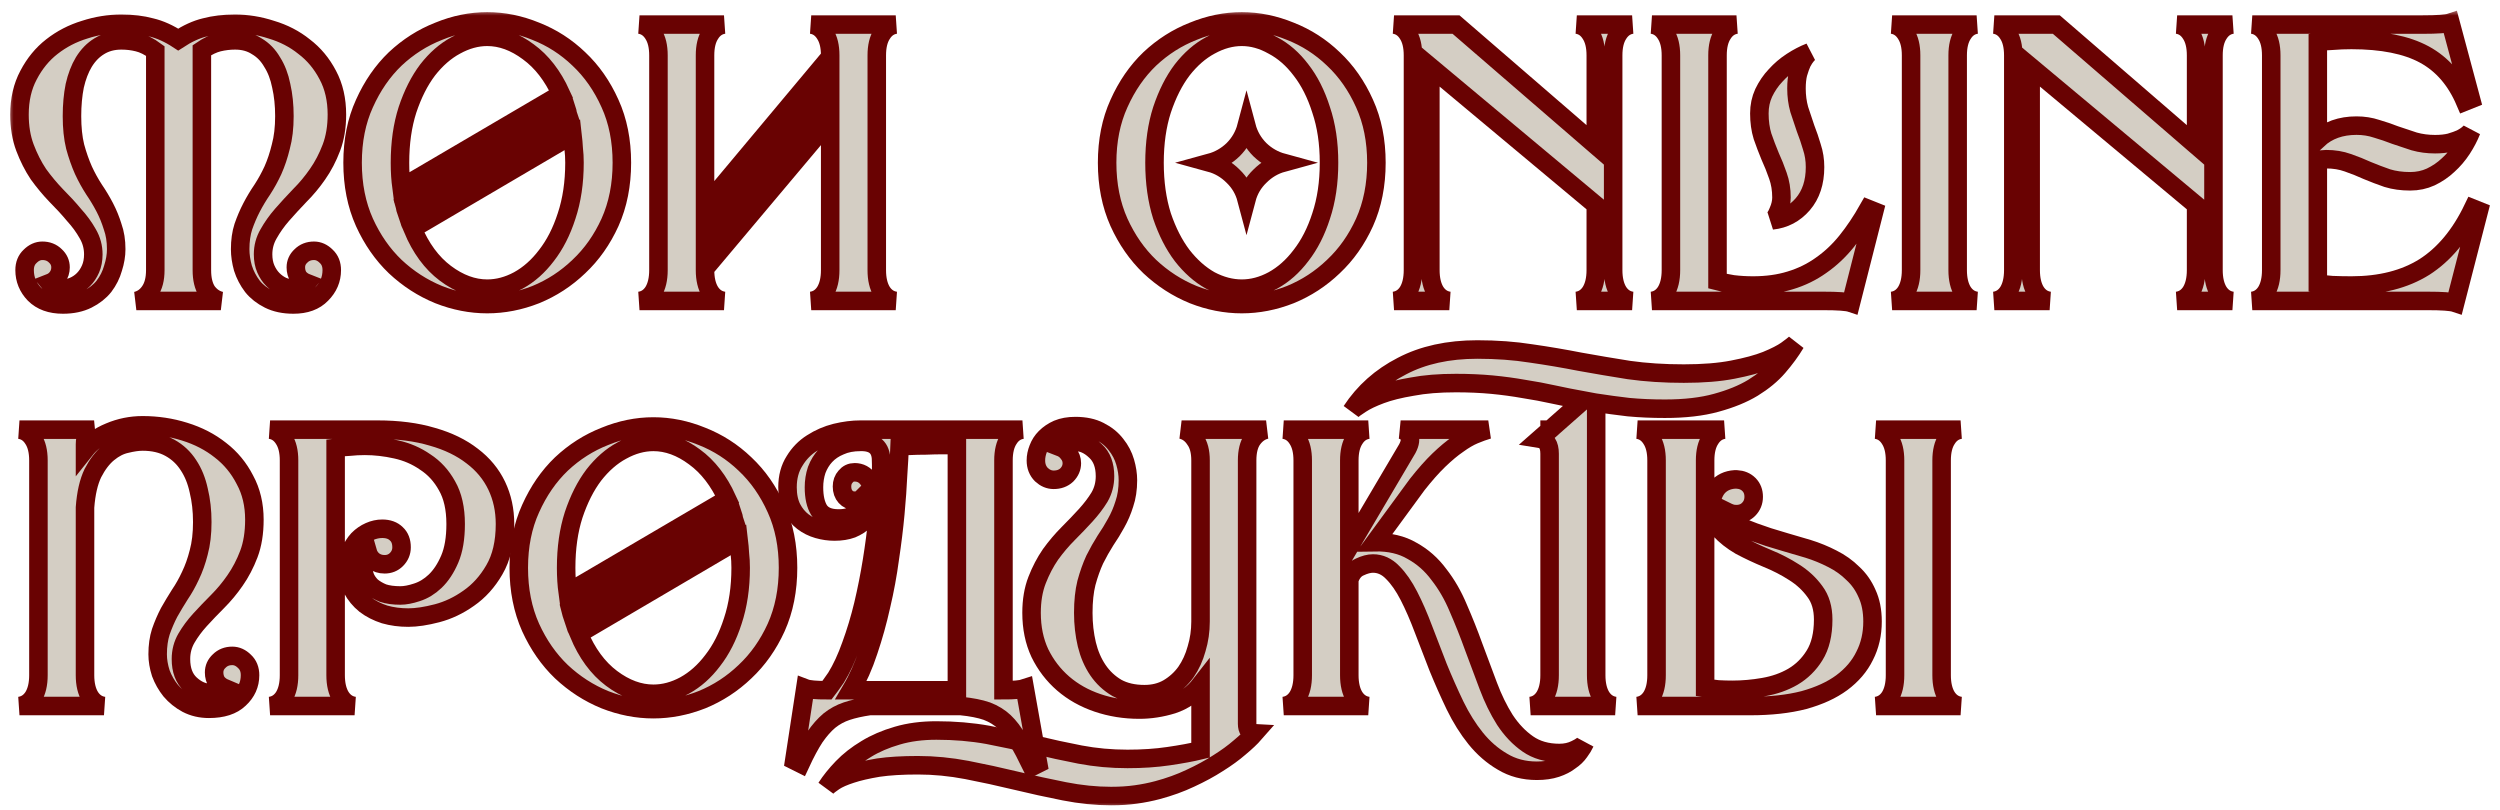
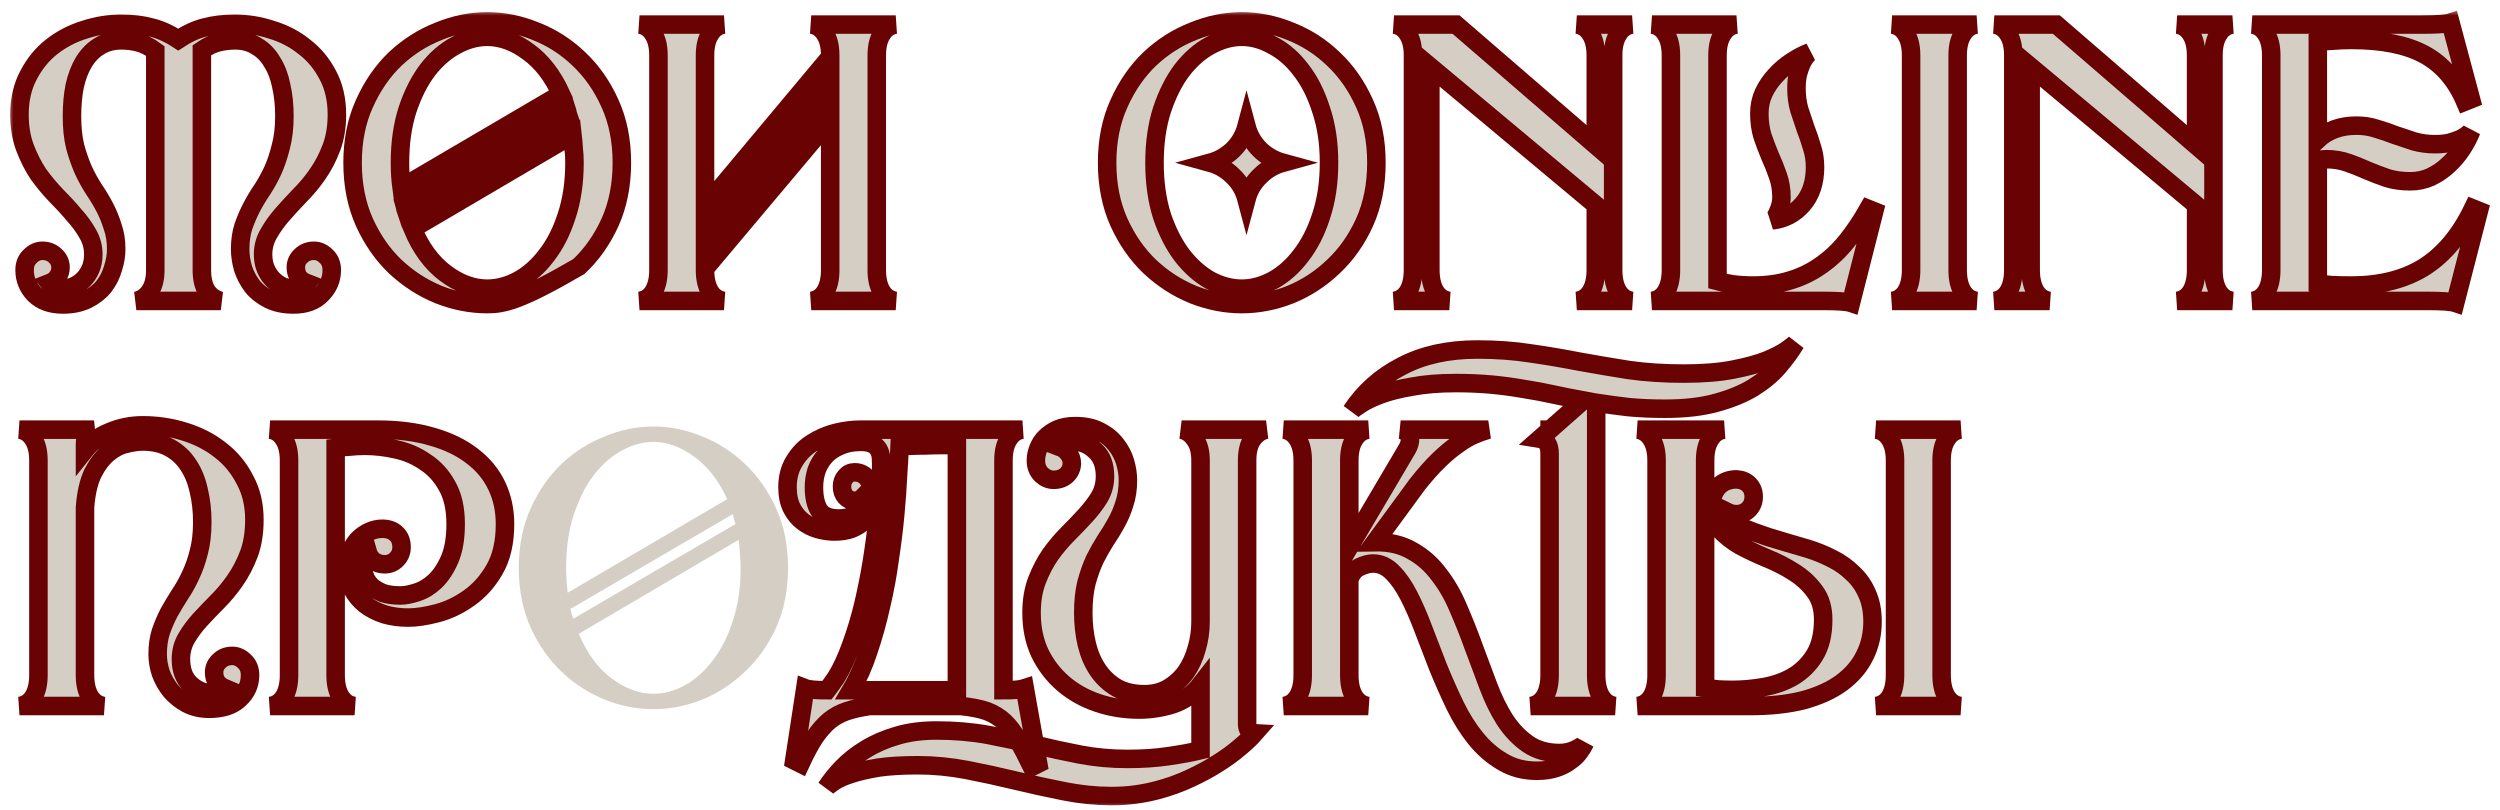
<svg xmlns="http://www.w3.org/2000/svg" width="216" height="70" viewBox="0 0 216 70" fill="none">
  <mask id="path-1-outside-1_330_2" maskUnits="userSpaceOnUse" x="0.683" y="0.849" width="215" height="69" fill="black">
    <rect fill="white" x="0.683" y="0.849" width="215" height="69" />
    <path d="M27.13 21.668C27.517 21.668 27.869 21.827 28.187 22.145C28.506 22.441 28.665 22.839 28.665 23.339C28.665 24.135 28.369 24.829 27.778 25.42C27.21 26.011 26.402 26.307 25.356 26.307C24.538 26.307 23.832 26.159 23.241 25.864C22.65 25.568 22.172 25.193 21.808 24.738C21.445 24.26 21.172 23.737 20.99 23.169C20.831 22.6 20.751 22.054 20.751 21.531C20.751 20.804 20.842 20.155 21.024 19.587C21.229 18.996 21.467 18.439 21.74 17.916C22.013 17.392 22.32 16.881 22.661 16.381C23.003 15.857 23.309 15.3 23.582 14.709C23.855 14.095 24.083 13.413 24.265 12.662C24.469 11.912 24.572 11.036 24.572 10.036C24.572 9.081 24.481 8.205 24.299 7.409C24.14 6.613 23.878 5.931 23.514 5.362C23.173 4.771 22.73 4.316 22.184 3.998C21.661 3.657 21.035 3.486 20.308 3.486C19.83 3.486 19.352 3.543 18.875 3.657C18.42 3.771 17.942 3.998 17.442 4.339V23.339C17.442 24.113 17.59 24.727 17.886 25.181C18.204 25.613 18.602 25.886 19.08 26H11.78C12.257 25.886 12.644 25.613 12.94 25.181C13.258 24.727 13.417 24.113 13.417 23.339V4.407C12.894 4.021 12.394 3.771 11.916 3.657C11.461 3.543 10.984 3.486 10.483 3.486C9.756 3.486 9.119 3.657 8.573 3.998C8.05 4.316 7.607 4.771 7.243 5.362C6.902 5.931 6.64 6.613 6.458 7.409C6.299 8.205 6.219 9.081 6.219 10.036C6.219 11.036 6.31 11.912 6.492 12.662C6.697 13.413 6.936 14.095 7.209 14.709C7.482 15.3 7.789 15.857 8.13 16.381C8.471 16.881 8.778 17.392 9.051 17.916C9.324 18.439 9.551 18.996 9.733 19.587C9.938 20.155 10.04 20.804 10.04 21.531C10.04 22.054 9.949 22.6 9.767 23.169C9.608 23.737 9.346 24.26 8.983 24.738C8.619 25.193 8.141 25.568 7.55 25.864C6.959 26.159 6.254 26.307 5.435 26.307C4.389 26.307 3.57 26.011 2.979 25.42C2.41 24.829 2.126 24.135 2.126 23.339C2.126 22.839 2.285 22.441 2.604 22.145C2.922 21.827 3.275 21.668 3.661 21.668C4.116 21.668 4.491 21.816 4.787 22.111C5.082 22.384 5.23 22.714 5.23 23.101C5.23 23.419 5.139 23.703 4.957 23.953C4.798 24.181 4.571 24.351 4.275 24.465C4.525 24.783 4.912 24.942 5.435 24.942C5.731 24.942 6.038 24.874 6.356 24.738C6.674 24.601 6.959 24.408 7.209 24.158C7.459 23.908 7.664 23.601 7.823 23.237C7.982 22.873 8.062 22.452 8.062 21.975C8.062 21.338 7.902 20.747 7.584 20.201C7.266 19.633 6.868 19.087 6.39 18.564C5.935 18.018 5.424 17.461 4.855 16.892C4.309 16.324 3.798 15.71 3.32 15.05C2.865 14.368 2.479 13.606 2.16 12.765C1.842 11.923 1.683 10.968 1.683 9.899C1.683 8.603 1.944 7.466 2.467 6.488C2.99 5.487 3.661 4.669 4.48 4.032C5.321 3.373 6.265 2.884 7.311 2.565C8.357 2.224 9.415 2.054 10.483 2.054C11.439 2.054 12.291 2.156 13.042 2.361C13.815 2.542 14.6 2.895 15.396 3.418C16.192 2.895 16.965 2.542 17.715 2.361C18.488 2.156 19.352 2.054 20.308 2.054C21.354 2.054 22.4 2.224 23.446 2.565C24.515 2.884 25.459 3.373 26.277 4.032C27.119 4.669 27.801 5.487 28.324 6.488C28.847 7.466 29.108 8.603 29.108 9.899C29.108 10.968 28.949 11.923 28.631 12.765C28.312 13.606 27.915 14.368 27.437 15.05C26.982 15.71 26.471 16.324 25.902 16.892C25.356 17.461 24.845 18.018 24.367 18.564C23.912 19.087 23.526 19.633 23.207 20.201C22.889 20.747 22.73 21.338 22.73 21.975C22.73 22.452 22.809 22.873 22.968 23.237C23.128 23.601 23.332 23.908 23.582 24.158C23.832 24.408 24.105 24.601 24.401 24.738C24.719 24.874 25.038 24.942 25.356 24.942C25.879 24.942 26.266 24.783 26.516 24.465C26.22 24.351 25.982 24.181 25.8 23.953C25.64 23.703 25.561 23.419 25.561 23.101C25.561 22.714 25.709 22.384 26.004 22.111C26.3 21.816 26.675 21.668 27.13 21.668Z" />
    <path d="M42.096 1.849C43.507 1.849 44.905 2.133 46.292 2.702C47.679 3.247 48.919 4.043 50.01 5.09C51.125 6.136 52.023 7.42 52.705 8.944C53.388 10.445 53.729 12.151 53.729 14.061C53.729 15.971 53.388 17.688 52.705 19.212C52.023 20.713 51.125 21.986 50.01 23.032C48.919 24.078 47.679 24.886 46.292 25.454C44.905 26 43.507 26.273 42.096 26.273C40.687 26.273 39.288 26 37.901 25.454C36.514 24.886 35.263 24.078 34.148 23.032C33.057 21.986 32.17 20.713 31.488 19.212C30.805 17.688 30.464 15.971 30.464 14.061C30.464 12.151 30.805 10.445 31.488 8.944C32.17 7.42 33.057 6.136 34.148 5.09C35.263 4.043 36.514 3.247 37.901 2.702C39.288 2.133 40.687 1.849 42.096 1.849ZM42.096 3.179C41.187 3.179 40.277 3.429 39.368 3.93C38.481 4.407 37.673 5.112 36.946 6.045C36.241 6.977 35.661 8.125 35.206 9.49C34.774 10.832 34.558 12.355 34.558 14.061C34.558 14.447 34.569 14.823 34.592 15.187C34.615 15.528 34.649 15.869 34.694 16.21L48.475 8.125C47.748 6.534 46.804 5.317 45.644 4.475C44.484 3.611 43.302 3.179 42.096 3.179ZM49.192 10.274C49.146 10.138 49.101 10.002 49.055 9.865C49.032 9.706 48.998 9.558 48.953 9.422L34.933 17.608C34.978 17.768 35.013 17.916 35.035 18.052C35.081 18.188 35.126 18.325 35.172 18.461L49.192 10.274ZM42.096 24.942C43.006 24.942 43.904 24.704 44.791 24.226C45.701 23.726 46.508 23.009 47.213 22.077C47.941 21.145 48.521 20.008 48.953 18.666C49.408 17.302 49.635 15.767 49.635 14.061C49.635 13.629 49.612 13.22 49.567 12.833C49.544 12.424 49.51 12.026 49.465 11.639L35.649 19.758C36.354 21.44 37.298 22.725 38.481 23.612C39.663 24.499 40.868 24.942 42.096 24.942Z" />
    <path d="M71.729 4.782C71.729 4.009 71.581 3.395 71.285 2.94C70.99 2.463 70.592 2.19 70.091 2.122H77.391C76.891 2.19 76.493 2.463 76.197 2.94C75.902 3.395 75.754 4.009 75.754 4.782V23.339C75.754 24.113 75.902 24.738 76.197 25.215C76.493 25.67 76.891 25.932 77.391 26H70.091C70.592 25.932 70.99 25.67 71.285 25.215C71.581 24.738 71.729 24.113 71.729 23.339V10.343L60.915 23.203V23.339C60.915 24.113 61.063 24.738 61.359 25.215C61.654 25.67 62.052 25.932 62.553 26H55.253C55.753 25.932 56.151 25.67 56.447 25.215C56.742 24.738 56.89 24.113 56.89 23.339V4.782C56.89 4.009 56.742 3.395 56.447 2.94C56.151 2.463 55.753 2.19 55.253 2.122H62.553C62.052 2.19 61.654 2.463 61.359 2.94C61.063 3.395 60.915 4.009 60.915 4.782V17.847L71.729 4.919V4.782ZM60.915 21.156L71.729 8.228V7.034L60.915 19.928V21.156Z" />
    <path d="M107.289 1.849C108.699 1.849 110.097 2.133 111.484 2.702C112.872 3.247 114.111 4.043 115.202 5.09C116.317 6.136 117.215 7.42 117.897 8.944C118.58 10.445 118.921 12.151 118.921 14.061C118.921 15.971 118.58 17.688 117.897 19.212C117.215 20.713 116.317 21.986 115.202 23.032C114.111 24.078 112.872 24.886 111.484 25.454C110.097 26 108.699 26.273 107.289 26.273C105.879 26.273 104.48 26 103.093 25.454C101.706 24.886 100.455 24.078 99.341 23.032C98.249 21.986 97.362 20.713 96.68 19.212C95.998 17.688 95.656 15.971 95.656 14.061C95.656 12.151 95.998 10.445 96.68 8.944C97.362 7.42 98.249 6.136 99.341 5.09C100.455 4.043 101.706 3.247 103.093 2.702C104.48 2.133 105.879 1.849 107.289 1.849ZM107.289 24.942C108.198 24.942 109.096 24.704 109.983 24.226C110.893 23.726 111.7 23.009 112.405 22.077C113.133 21.145 113.713 20.008 114.145 18.666C114.6 17.302 114.827 15.767 114.827 14.061C114.827 12.355 114.6 10.832 114.145 9.49C113.713 8.125 113.133 6.977 112.405 6.045C111.7 5.112 110.893 4.407 109.983 3.93C109.096 3.429 108.198 3.179 107.289 3.179C106.379 3.179 105.469 3.429 104.56 3.93C103.673 4.407 102.865 5.112 102.138 6.045C101.433 6.977 100.853 8.125 100.398 9.49C99.966 10.832 99.75 12.355 99.75 14.061C99.75 15.767 99.966 17.302 100.398 18.666C100.853 20.008 101.433 21.145 102.138 22.077C102.865 23.009 103.673 23.726 104.56 24.226C105.469 24.704 106.379 24.942 107.289 24.942ZM107.698 10.923C107.903 11.696 108.289 12.367 108.858 12.935C109.426 13.481 110.086 13.856 110.836 14.061C110.086 14.266 109.426 14.652 108.858 15.221C108.289 15.767 107.903 16.426 107.698 17.199C107.493 16.426 107.107 15.767 106.538 15.221C105.97 14.652 105.31 14.266 104.56 14.061C105.31 13.856 105.97 13.481 106.538 12.935C107.107 12.367 107.493 11.696 107.698 10.923Z" />
    <path d="M139.377 23.339C139.377 24.113 139.525 24.738 139.82 25.215C140.116 25.67 140.514 25.932 141.014 26H136.238C136.739 25.932 137.137 25.67 137.432 25.215C137.728 24.738 137.876 24.113 137.876 23.339V17.711L123.583 5.772V23.339C123.583 24.113 123.731 24.738 124.026 25.215C124.322 25.67 124.72 25.932 125.22 26H120.445C120.945 25.932 121.343 25.67 121.639 25.215C121.934 24.738 122.082 24.113 122.082 23.339V4.782C122.082 4.009 121.934 3.395 121.639 2.94C121.343 2.463 120.945 2.19 120.445 2.122H125.8L137.876 12.56V4.782C137.876 4.009 137.728 3.395 137.432 2.94C137.137 2.463 136.739 2.19 136.238 2.122H141.014C140.514 2.19 140.116 2.463 139.82 2.94C139.525 3.395 139.377 4.009 139.377 4.782V23.339Z" />
    <path d="M161.936 18.257L159.923 26.171C159.582 26.057 158.786 26 157.535 26H142.731C143.231 25.932 143.629 25.67 143.925 25.215C144.22 24.738 144.368 24.113 144.368 23.339V4.782C144.368 4.009 144.22 3.395 143.925 2.94C143.629 2.463 143.231 2.19 142.731 2.122H150.031C149.53 2.19 149.132 2.463 148.837 2.94C148.541 3.395 148.393 4.009 148.393 4.782V24.294C148.734 24.385 149.178 24.476 149.724 24.567C150.292 24.636 150.872 24.67 151.463 24.67C152.646 24.67 153.715 24.522 154.67 24.226C155.648 23.931 156.535 23.498 157.33 22.93C158.149 22.361 158.888 21.668 159.548 20.849C160.207 20.03 160.833 19.098 161.424 18.052L161.936 18.257ZM153.101 19.041C153.305 18.927 153.487 18.666 153.646 18.257C153.828 17.847 153.919 17.449 153.919 17.063C153.919 16.381 153.817 15.755 153.612 15.187C153.408 14.595 153.18 14.027 152.93 13.481C152.703 12.935 152.487 12.367 152.282 11.775C152.1 11.184 152.009 10.525 152.009 9.797C152.009 9.16 152.134 8.569 152.384 8.023C152.657 7.455 152.998 6.954 153.408 6.522C153.817 6.067 154.283 5.669 154.806 5.328C155.329 4.987 155.852 4.714 156.375 4.51C156.307 4.555 156.205 4.657 156.068 4.817C155.955 4.953 155.83 5.146 155.693 5.397C155.579 5.647 155.466 5.965 155.352 6.352C155.261 6.715 155.216 7.148 155.216 7.648C155.216 8.285 155.295 8.887 155.454 9.456C155.636 10.002 155.818 10.547 156 11.093C156.205 11.616 156.387 12.151 156.546 12.696C156.728 13.242 156.819 13.822 156.819 14.436C156.819 15.755 156.466 16.824 155.761 17.643C155.056 18.461 154.169 18.927 153.101 19.041Z" />
    <path d="M169.143 23.339C169.143 24.113 169.291 24.738 169.586 25.215C169.882 25.67 170.28 25.932 170.78 26H163.48C163.98 25.932 164.378 25.67 164.674 25.215C164.97 24.738 165.118 24.113 165.118 23.339V4.782C165.118 4.009 164.97 3.395 164.674 2.94C164.378 2.463 163.98 2.19 163.48 2.122H170.78C170.28 2.19 169.882 2.463 169.586 2.94C169.291 3.395 169.143 4.009 169.143 4.782V23.339Z" />
    <path d="M191.244 23.339C191.244 24.113 191.392 24.738 191.687 25.215C191.983 25.67 192.381 25.932 192.881 26H188.106C188.606 25.932 189.004 25.67 189.3 25.215C189.595 24.738 189.743 24.113 189.743 23.339V17.711L175.45 5.772V23.339C175.45 24.113 175.598 24.738 175.894 25.215C176.189 25.67 176.587 25.932 177.088 26H172.312C172.812 25.932 173.21 25.67 173.506 25.215C173.801 24.738 173.949 24.113 173.949 23.339V4.782C173.949 4.009 173.801 3.395 173.506 2.94C173.21 2.463 172.812 2.19 172.312 2.122H177.667L189.743 12.56V4.782C189.743 4.009 189.595 3.395 189.3 2.94C189.004 2.463 188.606 2.19 188.106 2.122H192.881C192.381 2.19 191.983 2.463 191.687 2.94C191.392 3.395 191.244 4.009 191.244 4.782V23.339Z" />
    <path d="M214.178 18.223L212.131 26.171C211.79 26.057 210.994 26 209.743 26H194.598C195.098 25.932 195.496 25.67 195.792 25.215C196.087 24.738 196.235 24.113 196.235 23.339V4.782C196.235 4.009 196.087 3.395 195.792 2.94C195.496 2.463 195.098 2.19 194.598 2.122H209.334C210.585 2.122 211.381 2.065 211.722 1.951L213.496 8.569L212.984 8.774C212.188 6.909 211.017 5.556 209.471 4.714C207.924 3.873 205.821 3.452 203.16 3.452C202.591 3.452 202.034 3.475 201.488 3.52C200.943 3.543 200.533 3.577 200.26 3.623V12.048C201.125 11.252 202.239 10.854 203.603 10.854C204.217 10.854 204.797 10.945 205.343 11.127C205.889 11.287 206.423 11.468 206.946 11.673C207.492 11.855 208.038 12.037 208.584 12.219C209.152 12.378 209.755 12.458 210.392 12.458C210.892 12.458 211.324 12.412 211.688 12.321C212.074 12.207 212.393 12.094 212.643 11.98C212.893 11.844 213.086 11.719 213.223 11.605C213.382 11.468 213.484 11.366 213.53 11.298C213.325 11.821 213.052 12.344 212.711 12.867C212.37 13.39 211.972 13.856 211.517 14.266C211.085 14.675 210.585 15.016 210.016 15.289C209.471 15.539 208.879 15.664 208.242 15.664C207.515 15.664 206.855 15.573 206.264 15.391C205.673 15.187 205.104 14.97 204.558 14.743C204.013 14.493 203.444 14.266 202.853 14.061C202.284 13.856 201.659 13.754 200.977 13.754C200.727 13.754 200.488 13.788 200.26 13.856V24.499C200.533 24.545 200.943 24.59 201.488 24.636C202.034 24.658 202.591 24.67 203.16 24.67C205.661 24.67 207.765 24.135 209.471 23.066C211.176 21.975 212.575 20.292 213.666 18.018L214.178 18.223Z" />
-     <path d="M20.069 56.668C20.455 56.668 20.808 56.827 21.126 57.145C21.445 57.441 21.604 57.839 21.604 58.339C21.604 59.135 21.297 59.818 20.683 60.386C20.092 60.955 19.216 61.239 18.056 61.239C17.351 61.239 16.715 61.091 16.146 60.795C15.6 60.5 15.134 60.124 14.747 59.67C14.384 59.215 14.099 58.715 13.895 58.169C13.713 57.6 13.622 57.054 13.622 56.531C13.622 55.804 13.713 55.156 13.895 54.587C14.099 53.996 14.338 53.439 14.611 52.916C14.907 52.392 15.214 51.881 15.532 51.38C15.873 50.88 16.18 50.334 16.453 49.743C16.749 49.129 16.987 48.458 17.169 47.73C17.374 46.98 17.476 46.105 17.476 45.104C17.476 44.126 17.374 43.216 17.169 42.375C16.987 41.534 16.692 40.806 16.282 40.192C15.873 39.555 15.339 39.055 14.679 38.691C14.02 38.327 13.235 38.145 12.325 38.145C11.916 38.145 11.439 38.213 10.893 38.35C10.37 38.464 9.858 38.725 9.358 39.134C8.857 39.544 8.414 40.124 8.027 40.874C7.664 41.624 7.436 42.614 7.345 43.842V58.339C7.345 59.112 7.493 59.738 7.789 60.215C8.084 60.67 8.482 60.932 8.983 61H1.683C2.183 60.932 2.581 60.67 2.877 60.215C3.172 59.738 3.32 59.112 3.32 58.339V39.782C3.32 39.009 3.172 38.395 2.877 37.941C2.581 37.463 2.183 37.19 1.683 37.122H8.13C7.902 37.167 7.709 37.304 7.55 37.531C7.413 37.736 7.345 38.02 7.345 38.384V38.861C7.868 38.202 8.573 37.69 9.46 37.327C10.37 36.94 11.325 36.747 12.325 36.747C13.576 36.747 14.781 36.928 15.941 37.292C17.124 37.656 18.159 38.191 19.046 38.896C19.932 39.578 20.637 40.431 21.16 41.454C21.706 42.455 21.979 43.603 21.979 44.899C21.979 46.036 21.82 47.026 21.502 47.867C21.183 48.708 20.785 49.47 20.308 50.153C19.853 50.812 19.352 51.415 18.807 51.96C18.261 52.506 17.749 53.041 17.272 53.564C16.817 54.064 16.43 54.587 16.112 55.133C15.793 55.679 15.634 56.281 15.634 56.941C15.634 57.896 15.907 58.624 16.453 59.124C16.999 59.624 17.579 59.874 18.193 59.874C18.761 59.874 19.171 59.738 19.421 59.465C19.148 59.351 18.92 59.181 18.738 58.953C18.579 58.703 18.5 58.419 18.5 58.1C18.5 57.714 18.648 57.384 18.943 57.111C19.239 56.816 19.614 56.668 20.069 56.668Z" />
    <path d="M32.614 37.122C34.41 37.122 35.991 37.327 37.355 37.736C38.72 38.122 39.868 38.68 40.801 39.407C41.733 40.112 42.438 40.965 42.916 41.966C43.393 42.966 43.632 44.069 43.632 45.275C43.632 46.866 43.325 48.185 42.711 49.231C42.12 50.255 41.381 51.074 40.494 51.688C39.63 52.301 38.72 52.734 37.765 52.984C36.81 53.234 35.98 53.359 35.275 53.359C34.547 53.359 33.865 53.268 33.228 53.086C32.591 52.881 32.034 52.597 31.556 52.233C31.079 51.847 30.704 51.392 30.431 50.869C30.158 50.346 30.021 49.743 30.021 49.061C30.021 48.561 30.101 48.106 30.26 47.696C30.442 47.264 30.67 46.901 30.942 46.605C31.238 46.309 31.568 46.082 31.932 45.923C32.296 45.763 32.66 45.684 33.023 45.684C33.546 45.684 33.956 45.832 34.251 46.127C34.547 46.4 34.695 46.787 34.695 47.287C34.695 47.696 34.547 48.049 34.251 48.344C33.978 48.617 33.637 48.754 33.228 48.754C32.864 48.754 32.546 48.652 32.273 48.447C32.023 48.242 31.852 47.981 31.761 47.662C31.511 48.026 31.386 48.481 31.386 49.027C31.386 49.3 31.443 49.584 31.556 49.88C31.67 50.153 31.852 50.414 32.102 50.664C32.375 50.892 32.705 51.085 33.092 51.244C33.501 51.38 34.001 51.449 34.592 51.449C35.002 51.449 35.479 51.358 36.025 51.176C36.594 50.994 37.117 50.675 37.594 50.221C38.095 49.743 38.515 49.106 38.856 48.31C39.197 47.514 39.368 46.502 39.368 45.275C39.368 43.933 39.118 42.83 38.618 41.966C38.14 41.102 37.515 40.419 36.742 39.919C35.991 39.396 35.15 39.032 34.217 38.827C33.308 38.623 32.409 38.52 31.522 38.52C31.068 38.52 30.624 38.543 30.192 38.589C29.76 38.611 29.362 38.645 28.998 38.691V58.339C28.998 59.112 29.146 59.738 29.442 60.215C29.737 60.67 30.135 60.932 30.636 61H23.336C23.836 60.932 24.234 60.67 24.529 60.215C24.825 59.738 24.973 59.112 24.973 58.339V39.782C24.973 39.009 24.825 38.395 24.529 37.941C24.234 37.463 23.836 37.19 23.336 37.122H32.614Z" />
    <path d="M56.454 36.849C57.864 36.849 59.263 37.133 60.65 37.702C62.037 38.248 63.276 39.043 64.368 40.09C65.482 41.136 66.381 42.42 67.063 43.944C67.745 45.445 68.086 47.151 68.086 49.061C68.086 50.971 67.745 52.688 67.063 54.212C66.381 55.713 65.482 56.986 64.368 58.032C63.276 59.078 62.037 59.886 60.65 60.454C59.263 61 57.864 61.273 56.454 61.273C55.044 61.273 53.645 61 52.258 60.454C50.871 59.886 49.62 59.078 48.506 58.032C47.414 56.986 46.528 55.713 45.845 54.212C45.163 52.688 44.822 50.971 44.822 49.061C44.822 47.151 45.163 45.445 45.845 43.944C46.528 42.42 47.414 41.136 48.506 40.09C49.62 39.043 50.871 38.248 52.258 37.702C53.645 37.133 55.044 36.849 56.454 36.849ZM56.454 38.179C55.544 38.179 54.635 38.429 53.725 38.93C52.838 39.407 52.031 40.112 51.303 41.045C50.598 41.977 50.018 43.126 49.563 44.49C49.131 45.832 48.915 47.355 48.915 49.061C48.915 49.447 48.927 49.823 48.95 50.187C48.972 50.528 49.006 50.869 49.052 51.21L62.833 43.126C62.105 41.534 61.161 40.317 60.002 39.475C58.842 38.611 57.659 38.179 56.454 38.179ZM63.549 45.275C63.504 45.138 63.458 45.002 63.413 44.865C63.39 44.706 63.356 44.558 63.31 44.422L49.291 52.608C49.336 52.768 49.37 52.916 49.393 53.052C49.438 53.188 49.484 53.325 49.529 53.461L63.549 45.275ZM56.454 59.943C57.364 59.943 58.262 59.704 59.149 59.226C60.059 58.726 60.866 58.01 61.571 57.077C62.299 56.145 62.879 55.008 63.31 53.666C63.765 52.301 63.993 50.767 63.993 49.061C63.993 48.629 63.97 48.219 63.925 47.833C63.902 47.423 63.868 47.026 63.822 46.639L50.007 54.758C50.712 56.44 51.656 57.725 52.838 58.612C54.021 59.499 55.226 59.943 56.454 59.943Z" />
    <path d="M74.352 38.179C73.67 38.179 73.078 38.293 72.578 38.52C72.078 38.725 71.657 39.009 71.316 39.373C70.998 39.714 70.747 40.124 70.565 40.601C70.406 41.079 70.327 41.579 70.327 42.102C70.327 42.944 70.474 43.603 70.77 44.081C71.088 44.558 71.646 44.797 72.442 44.797C73.147 44.797 73.658 44.638 73.977 44.319C74.318 44.001 74.488 43.648 74.488 43.262V43.023C74.375 43.137 74.261 43.205 74.147 43.228C74.056 43.251 73.954 43.262 73.84 43.262C73.522 43.262 73.26 43.148 73.056 42.921C72.851 42.693 72.749 42.398 72.749 42.034C72.749 41.693 72.851 41.408 73.056 41.181C73.26 40.931 73.522 40.806 73.84 40.806C74.34 40.806 74.738 41.022 75.034 41.454C75.33 41.863 75.478 42.386 75.478 43.023C75.478 43.364 75.409 43.717 75.273 44.081C75.136 44.422 74.932 44.729 74.659 45.002C74.386 45.275 74.033 45.502 73.601 45.684C73.169 45.843 72.669 45.923 72.1 45.923C71.623 45.923 71.145 45.854 70.668 45.718C70.19 45.581 69.758 45.365 69.371 45.07C68.985 44.774 68.666 44.388 68.416 43.91C68.166 43.41 68.041 42.807 68.041 42.102C68.041 41.215 68.246 40.453 68.655 39.817C69.042 39.18 69.542 38.668 70.156 38.282C70.793 37.872 71.475 37.577 72.203 37.395C72.953 37.213 73.67 37.122 74.352 37.122H88.338C87.837 37.19 87.439 37.463 87.144 37.941C86.848 38.395 86.7 39.009 86.7 39.782V59.636C87.587 59.636 88.201 59.579 88.542 59.465L89.702 65.98L89.156 66.253C88.701 65.321 88.292 64.536 87.928 63.9C87.587 63.285 87.201 62.774 86.769 62.364C86.359 61.978 85.859 61.671 85.268 61.444C84.676 61.239 83.926 61.091 83.016 61H75.136C74.363 61.114 73.704 61.261 73.158 61.444C72.612 61.625 72.112 61.898 71.657 62.262C71.225 62.626 70.804 63.104 70.395 63.695C70.008 64.286 69.599 65.048 69.167 65.98L68.621 65.707L69.576 59.465C69.872 59.579 70.497 59.636 71.452 59.636C71.612 59.431 71.873 59.067 72.237 58.544C72.714 57.771 73.147 56.838 73.533 55.747C73.942 54.633 74.295 53.461 74.591 52.233C74.886 50.983 75.136 49.72 75.341 48.447C75.546 47.173 75.705 45.968 75.819 44.831C75.955 43.694 76.046 42.682 76.091 41.795C76.137 40.908 76.148 40.237 76.126 39.782C76.126 38.691 75.534 38.157 74.352 38.179ZM82.675 59.636V38.452C82.402 38.452 82.016 38.452 81.515 38.452C81.015 38.452 80.503 38.464 79.98 38.486C79.48 38.486 79.014 38.498 78.582 38.52C78.15 38.52 77.865 38.532 77.729 38.554C77.706 39.191 77.661 40.021 77.592 41.045C77.547 42.045 77.467 43.16 77.354 44.388C77.24 45.616 77.081 46.912 76.876 48.276C76.694 49.641 76.444 50.994 76.126 52.336C75.83 53.677 75.466 54.985 75.034 56.258C74.625 57.509 74.124 58.635 73.533 59.636H82.675Z" />
    <path d="M109.39 37.122C108.912 37.236 108.514 37.52 108.196 37.975C107.9 38.407 107.752 39.009 107.752 39.782V62.535C107.752 63.058 107.968 63.331 108.4 63.354C108.082 63.718 107.65 64.127 107.104 64.582C106.581 65.037 105.956 65.491 105.228 65.946C104.523 66.401 103.727 66.833 102.84 67.242C101.976 67.652 101.032 67.993 100.009 68.266C99.418 68.425 98.792 68.55 98.133 68.641C97.496 68.732 96.791 68.778 96.018 68.778H95.984C94.688 68.778 93.346 68.641 91.959 68.368C90.571 68.095 89.173 67.788 87.763 67.447C86.353 67.106 84.943 66.799 83.533 66.526C82.1 66.253 80.69 66.117 79.303 66.117C77.961 66.117 76.824 66.185 75.892 66.321C74.937 66.481 74.152 66.662 73.538 66.867C72.901 67.072 72.412 67.288 72.071 67.515C71.73 67.743 71.503 67.925 71.389 68.061C71.753 67.493 72.219 66.913 72.788 66.321C73.356 65.73 74.038 65.196 74.834 64.718C75.608 64.241 76.506 63.854 77.529 63.558C78.53 63.263 79.656 63.115 80.906 63.115C82.475 63.115 83.954 63.24 85.341 63.49C86.728 63.763 88.081 64.047 89.4 64.343C90.719 64.661 92.027 64.946 93.323 65.196C94.642 65.446 96.007 65.571 97.416 65.571C98.713 65.571 99.895 65.491 100.964 65.332C102.056 65.173 102.977 65.002 103.727 64.82V59.158C103.09 59.977 102.283 60.545 101.305 60.864C100.35 61.159 99.395 61.307 98.44 61.307C97.166 61.307 95.961 61.114 94.824 60.727C93.687 60.34 92.698 59.783 91.856 59.056C91.015 58.328 90.344 57.452 89.844 56.429C89.366 55.406 89.127 54.246 89.127 52.95C89.127 51.881 89.286 50.937 89.605 50.118C89.923 49.3 90.31 48.561 90.765 47.901C91.242 47.242 91.754 46.639 92.3 46.093C92.845 45.547 93.346 45.024 93.801 44.524C94.278 44.001 94.676 43.478 94.995 42.955C95.313 42.409 95.472 41.806 95.472 41.147C95.472 40.192 95.199 39.464 94.653 38.964C94.108 38.441 93.528 38.179 92.914 38.179C92.322 38.179 91.879 38.327 91.583 38.623C91.879 38.736 92.118 38.918 92.3 39.169C92.504 39.419 92.607 39.703 92.607 40.021C92.607 40.408 92.459 40.749 92.163 41.045C91.868 41.318 91.492 41.454 91.037 41.454C90.651 41.454 90.298 41.306 89.98 41.011C89.662 40.692 89.502 40.283 89.502 39.782C89.502 39.441 89.571 39.1 89.707 38.759C89.844 38.395 90.048 38.077 90.321 37.804C90.617 37.508 90.969 37.27 91.379 37.088C91.811 36.906 92.322 36.815 92.914 36.815C93.732 36.815 94.426 36.963 94.995 37.258C95.586 37.554 96.063 37.941 96.427 38.418C96.791 38.873 97.053 39.373 97.212 39.919C97.371 40.465 97.451 40.988 97.451 41.488C97.451 42.261 97.348 42.944 97.144 43.535C96.962 44.126 96.723 44.683 96.427 45.206C96.154 45.707 95.847 46.207 95.506 46.707C95.188 47.208 94.881 47.753 94.585 48.344C94.312 48.936 94.073 49.607 93.869 50.357C93.687 51.085 93.596 51.949 93.596 52.95C93.596 53.905 93.698 54.814 93.903 55.679C94.108 56.52 94.426 57.259 94.858 57.896C95.29 58.533 95.836 59.044 96.495 59.431C97.155 59.795 97.951 59.977 98.883 59.977C99.656 59.977 100.339 59.806 100.93 59.465C101.544 59.101 102.056 58.635 102.465 58.066C102.874 57.475 103.181 56.804 103.386 56.054C103.613 55.303 103.727 54.519 103.727 53.7V39.782C103.727 39.009 103.568 38.407 103.25 37.975C102.954 37.52 102.567 37.236 102.09 37.122H109.39Z" />
    <path d="M134.727 65.059C135.25 65.059 135.717 64.957 136.126 64.752C136.558 64.548 136.831 64.354 136.945 64.172C136.831 64.422 136.672 64.684 136.467 64.957C136.262 65.253 135.99 65.514 135.648 65.742C135.33 65.992 134.932 66.196 134.455 66.356C133.977 66.515 133.42 66.594 132.783 66.594C131.669 66.594 130.68 66.333 129.815 65.81C128.951 65.309 128.178 64.639 127.496 63.797C126.836 62.978 126.245 62.035 125.722 60.966C125.199 59.874 124.71 58.771 124.255 57.657C123.823 56.543 123.402 55.451 122.993 54.382C122.584 53.291 122.163 52.324 121.731 51.483C121.299 50.641 120.833 49.971 120.332 49.47C119.832 48.947 119.263 48.686 118.627 48.686C118.286 48.686 117.899 48.788 117.467 48.993C117.058 49.175 116.762 49.538 116.58 50.084V58.339C116.58 59.112 116.728 59.738 117.023 60.215C117.319 60.67 117.717 60.932 118.217 61H110.917C111.418 60.932 111.816 60.67 112.111 60.215C112.407 59.738 112.555 59.112 112.555 58.339V39.782C112.555 39.009 112.407 38.395 112.111 37.941C111.816 37.463 111.418 37.19 110.917 37.122H118.217C117.717 37.19 117.319 37.463 117.023 37.941C116.728 38.395 116.58 39.009 116.58 39.782V47.253L121.594 38.759C121.845 38.282 121.89 37.906 121.731 37.633C121.594 37.361 121.356 37.19 121.015 37.122H128.587C128.201 37.236 127.791 37.383 127.359 37.565C126.927 37.747 126.461 38.02 125.961 38.384C125.46 38.725 124.915 39.18 124.323 39.748C123.755 40.294 123.129 40.999 122.447 41.863L118.797 46.844C120.048 46.821 121.117 47.071 122.004 47.594C122.913 48.094 123.687 48.777 124.323 49.641C124.983 50.482 125.54 51.449 125.995 52.54C126.472 53.632 126.916 54.746 127.325 55.883C127.757 57.02 128.178 58.146 128.587 59.26C128.997 60.352 129.474 61.33 130.02 62.194C130.589 63.058 131.248 63.752 131.999 64.275C132.749 64.798 133.659 65.059 134.727 65.059Z" />
    <path d="M145.484 32.278C147.144 32.278 148.554 32.164 149.714 31.937C150.896 31.709 151.863 31.448 152.613 31.152C153.386 30.834 153.966 30.538 154.353 30.265C154.762 29.97 155.024 29.765 155.137 29.651C154.728 30.334 154.228 31.016 153.637 31.698C153.068 32.358 152.34 32.96 151.453 33.506C150.589 34.029 149.532 34.461 148.281 34.802C147.053 35.143 145.575 35.314 143.846 35.314C142.732 35.314 141.686 35.268 140.708 35.177C139.753 35.064 138.821 34.939 137.911 34.802V58.339C137.911 59.112 138.059 59.738 138.354 60.215C138.65 60.67 139.048 60.932 139.548 61H132.248C132.749 60.932 133.147 60.67 133.442 60.215C133.738 59.738 133.886 59.112 133.886 58.339V39.203C133.886 38.429 133.602 37.997 133.033 37.906L133.886 37.156V37.122H133.92L136.785 34.597C135.921 34.438 135.068 34.268 134.227 34.086C133.408 33.904 132.555 33.745 131.669 33.608C130.782 33.449 129.861 33.324 128.906 33.233C127.928 33.142 126.893 33.097 125.801 33.097C124.346 33.097 123.084 33.199 122.015 33.404C120.923 33.586 120.014 33.813 119.286 34.086C118.558 34.359 117.99 34.632 117.58 34.904C117.148 35.177 116.875 35.382 116.762 35.519C117.853 33.858 119.309 32.562 121.128 31.63C122.947 30.675 125.119 30.197 127.643 30.197C129.304 30.197 130.85 30.311 132.283 30.538C133.715 30.743 135.125 30.982 136.512 31.255C137.9 31.505 139.31 31.744 140.742 31.971C142.198 32.176 143.778 32.278 145.484 32.278Z" />
    <path d="M149.131 44.183C149.177 44.456 149.302 44.706 149.506 44.933C149.734 45.138 150.109 45.365 150.632 45.616C151.178 45.843 151.894 46.105 152.781 46.4C153.668 46.673 154.816 47.014 156.226 47.423C156.954 47.651 157.648 47.935 158.307 48.276C158.989 48.617 159.581 49.038 160.081 49.538C160.604 50.016 161.013 50.596 161.309 51.278C161.627 51.96 161.787 52.768 161.787 53.7C161.787 54.792 161.559 55.781 161.104 56.668C160.672 57.555 160.013 58.328 159.126 58.987C158.262 59.624 157.17 60.124 155.851 60.488C154.532 60.829 152.986 61 151.212 61H141.49C141.99 60.932 142.388 60.67 142.684 60.215C142.98 59.738 143.127 59.112 143.127 58.339V39.782C143.127 39.009 142.98 38.395 142.684 37.941C142.388 37.463 141.99 37.19 141.49 37.122H148.961C148.46 37.19 148.062 37.463 147.767 37.941C147.471 38.395 147.323 39.009 147.323 39.782V59.431C147.664 59.476 148.04 59.522 148.449 59.567C148.858 59.59 149.268 59.601 149.677 59.601C150.564 59.601 151.462 59.522 152.372 59.363C153.304 59.203 154.146 58.908 154.896 58.476C155.669 58.021 156.295 57.407 156.772 56.634C157.272 55.838 157.523 54.803 157.523 53.529C157.523 52.552 157.284 51.744 156.806 51.108C156.329 50.448 155.726 49.891 154.998 49.436C154.293 48.981 153.52 48.583 152.679 48.242C151.86 47.901 151.087 47.537 150.359 47.151C149.654 46.741 149.063 46.275 148.585 45.752C148.108 45.206 147.869 44.524 147.869 43.705C147.869 43.091 148.04 42.568 148.381 42.136C148.745 41.704 149.245 41.465 149.882 41.42H150.052C150.484 41.443 150.837 41.59 151.11 41.863C151.382 42.136 151.519 42.489 151.519 42.921C151.519 43.353 151.371 43.717 151.076 44.012C150.803 44.285 150.45 44.422 150.018 44.422C149.836 44.422 149.677 44.399 149.54 44.353C149.404 44.308 149.268 44.251 149.131 44.183ZM167.756 58.339C167.756 59.112 167.904 59.738 168.2 60.215C168.495 60.67 168.893 60.932 169.394 61H162.094C162.594 60.932 162.992 60.67 163.288 60.215C163.583 59.738 163.731 59.112 163.731 58.339V39.782C163.731 39.009 163.583 38.395 163.288 37.941C162.992 37.463 162.594 37.19 162.094 37.122H169.394C168.893 37.19 168.495 37.463 168.2 37.941C167.904 38.395 167.756 39.009 167.756 39.782V58.339Z" />
  </mask>
  <path d="M27.13 21.668C27.517 21.668 27.869 21.827 28.187 22.145C28.506 22.441 28.665 22.839 28.665 23.339C28.665 24.135 28.369 24.829 27.778 25.42C27.21 26.011 26.402 26.307 25.356 26.307C24.538 26.307 23.832 26.159 23.241 25.864C22.65 25.568 22.172 25.193 21.808 24.738C21.445 24.26 21.172 23.737 20.99 23.169C20.831 22.6 20.751 22.054 20.751 21.531C20.751 20.804 20.842 20.155 21.024 19.587C21.229 18.996 21.467 18.439 21.74 17.916C22.013 17.392 22.32 16.881 22.661 16.381C23.003 15.857 23.309 15.3 23.582 14.709C23.855 14.095 24.083 13.413 24.265 12.662C24.469 11.912 24.572 11.036 24.572 10.036C24.572 9.081 24.481 8.205 24.299 7.409C24.14 6.613 23.878 5.931 23.514 5.362C23.173 4.771 22.73 4.316 22.184 3.998C21.661 3.657 21.035 3.486 20.308 3.486C19.83 3.486 19.352 3.543 18.875 3.657C18.42 3.771 17.942 3.998 17.442 4.339V23.339C17.442 24.113 17.59 24.727 17.886 25.181C18.204 25.613 18.602 25.886 19.08 26H11.78C12.257 25.886 12.644 25.613 12.94 25.181C13.258 24.727 13.417 24.113 13.417 23.339V4.407C12.894 4.021 12.394 3.771 11.916 3.657C11.461 3.543 10.984 3.486 10.483 3.486C9.756 3.486 9.119 3.657 8.573 3.998C8.05 4.316 7.607 4.771 7.243 5.362C6.902 5.931 6.64 6.613 6.458 7.409C6.299 8.205 6.219 9.081 6.219 10.036C6.219 11.036 6.31 11.912 6.492 12.662C6.697 13.413 6.936 14.095 7.209 14.709C7.482 15.3 7.789 15.857 8.13 16.381C8.471 16.881 8.778 17.392 9.051 17.916C9.324 18.439 9.551 18.996 9.733 19.587C9.938 20.155 10.04 20.804 10.04 21.531C10.04 22.054 9.949 22.6 9.767 23.169C9.608 23.737 9.346 24.26 8.983 24.738C8.619 25.193 8.141 25.568 7.55 25.864C6.959 26.159 6.254 26.307 5.435 26.307C4.389 26.307 3.57 26.011 2.979 25.42C2.41 24.829 2.126 24.135 2.126 23.339C2.126 22.839 2.285 22.441 2.604 22.145C2.922 21.827 3.275 21.668 3.661 21.668C4.116 21.668 4.491 21.816 4.787 22.111C5.082 22.384 5.23 22.714 5.23 23.101C5.23 23.419 5.139 23.703 4.957 23.953C4.798 24.181 4.571 24.351 4.275 24.465C4.525 24.783 4.912 24.942 5.435 24.942C5.731 24.942 6.038 24.874 6.356 24.738C6.674 24.601 6.959 24.408 7.209 24.158C7.459 23.908 7.664 23.601 7.823 23.237C7.982 22.873 8.062 22.452 8.062 21.975C8.062 21.338 7.902 20.747 7.584 20.201C7.266 19.633 6.868 19.087 6.39 18.564C5.935 18.018 5.424 17.461 4.855 16.892C4.309 16.324 3.798 15.71 3.32 15.05C2.865 14.368 2.479 13.606 2.16 12.765C1.842 11.923 1.683 10.968 1.683 9.899C1.683 8.603 1.944 7.466 2.467 6.488C2.99 5.487 3.661 4.669 4.48 4.032C5.321 3.373 6.265 2.884 7.311 2.565C8.357 2.224 9.415 2.054 10.483 2.054C11.439 2.054 12.291 2.156 13.042 2.361C13.815 2.542 14.6 2.895 15.396 3.418C16.192 2.895 16.965 2.542 17.715 2.361C18.488 2.156 19.352 2.054 20.308 2.054C21.354 2.054 22.4 2.224 23.446 2.565C24.515 2.884 25.459 3.373 26.277 4.032C27.119 4.669 27.801 5.487 28.324 6.488C28.847 7.466 29.108 8.603 29.108 9.899C29.108 10.968 28.949 11.923 28.631 12.765C28.312 13.606 27.915 14.368 27.437 15.05C26.982 15.71 26.471 16.324 25.902 16.892C25.356 17.461 24.845 18.018 24.367 18.564C23.912 19.087 23.526 19.633 23.207 20.201C22.889 20.747 22.73 21.338 22.73 21.975C22.73 22.452 22.809 22.873 22.968 23.237C23.128 23.601 23.332 23.908 23.582 24.158C23.832 24.408 24.105 24.601 24.401 24.738C24.719 24.874 25.038 24.942 25.356 24.942C25.879 24.942 26.266 24.783 26.516 24.465C26.22 24.351 25.982 24.181 25.8 23.953C25.64 23.703 25.561 23.419 25.561 23.101C25.561 22.714 25.709 22.384 26.004 22.111C26.3 21.816 26.675 21.668 27.13 21.668Z" fill="#D4CEC4" />
  <path d="M42.096 1.849C43.507 1.849 44.905 2.133 46.292 2.702C47.679 3.247 48.919 4.043 50.01 5.09C51.125 6.136 52.023 7.42 52.705 8.944C53.388 10.445 53.729 12.151 53.729 14.061C53.729 15.971 53.388 17.688 52.705 19.212C52.023 20.713 51.125 21.986 50.01 23.032C48.919 24.078 47.679 24.886 46.292 25.454C44.905 26 43.507 26.273 42.096 26.273C40.687 26.273 39.288 26 37.901 25.454C36.514 24.886 35.263 24.078 34.148 23.032C33.057 21.986 32.17 20.713 31.488 19.212C30.805 17.688 30.464 15.971 30.464 14.061C30.464 12.151 30.805 10.445 31.488 8.944C32.17 7.42 33.057 6.136 34.148 5.09C35.263 4.043 36.514 3.247 37.901 2.702C39.288 2.133 40.687 1.849 42.096 1.849ZM42.096 3.179C41.187 3.179 40.277 3.429 39.368 3.93C38.481 4.407 37.673 5.112 36.946 6.045C36.241 6.977 35.661 8.125 35.206 9.49C34.774 10.832 34.558 12.355 34.558 14.061C34.558 14.447 34.569 14.823 34.592 15.187C34.615 15.528 34.649 15.869 34.694 16.21L48.475 8.125C47.748 6.534 46.804 5.317 45.644 4.475C44.484 3.611 43.302 3.179 42.096 3.179ZM49.192 10.274C49.146 10.138 49.101 10.002 49.055 9.865C49.032 9.706 48.998 9.558 48.953 9.422L34.933 17.608C34.978 17.768 35.013 17.916 35.035 18.052C35.081 18.188 35.126 18.325 35.172 18.461L49.192 10.274ZM42.096 24.942C43.006 24.942 43.904 24.704 44.791 24.226C45.701 23.726 46.508 23.009 47.213 22.077C47.941 21.145 48.521 20.008 48.953 18.666C49.408 17.302 49.635 15.767 49.635 14.061C49.635 13.629 49.612 13.22 49.567 12.833C49.544 12.424 49.51 12.026 49.465 11.639L35.649 19.758C36.354 21.44 37.298 22.725 38.481 23.612C39.663 24.499 40.868 24.942 42.096 24.942Z" fill="#D4CEC4" />
  <path d="M71.729 4.782C71.729 4.009 71.581 3.395 71.285 2.94C70.99 2.463 70.592 2.19 70.091 2.122H77.391C76.891 2.19 76.493 2.463 76.197 2.94C75.902 3.395 75.754 4.009 75.754 4.782V23.339C75.754 24.113 75.902 24.738 76.197 25.215C76.493 25.67 76.891 25.932 77.391 26H70.091C70.592 25.932 70.99 25.67 71.285 25.215C71.581 24.738 71.729 24.113 71.729 23.339V10.343L60.915 23.203V23.339C60.915 24.113 61.063 24.738 61.359 25.215C61.654 25.67 62.052 25.932 62.553 26H55.253C55.753 25.932 56.151 25.67 56.447 25.215C56.742 24.738 56.89 24.113 56.89 23.339V4.782C56.89 4.009 56.742 3.395 56.447 2.94C56.151 2.463 55.753 2.19 55.253 2.122H62.553C62.052 2.19 61.654 2.463 61.359 2.94C61.063 3.395 60.915 4.009 60.915 4.782V17.847L71.729 4.919V4.782ZM60.915 21.156L71.729 8.228V7.034L60.915 19.928V21.156Z" fill="#D4CEC4" />
  <path d="M107.289 1.849C108.699 1.849 110.097 2.133 111.484 2.702C112.872 3.247 114.111 4.043 115.202 5.09C116.317 6.136 117.215 7.42 117.897 8.944C118.58 10.445 118.921 12.151 118.921 14.061C118.921 15.971 118.58 17.688 117.897 19.212C117.215 20.713 116.317 21.986 115.202 23.032C114.111 24.078 112.872 24.886 111.484 25.454C110.097 26 108.699 26.273 107.289 26.273C105.879 26.273 104.48 26 103.093 25.454C101.706 24.886 100.455 24.078 99.341 23.032C98.249 21.986 97.362 20.713 96.68 19.212C95.998 17.688 95.656 15.971 95.656 14.061C95.656 12.151 95.998 10.445 96.68 8.944C97.362 7.42 98.249 6.136 99.341 5.09C100.455 4.043 101.706 3.247 103.093 2.702C104.48 2.133 105.879 1.849 107.289 1.849ZM107.289 24.942C108.198 24.942 109.096 24.704 109.983 24.226C110.893 23.726 111.7 23.009 112.405 22.077C113.133 21.145 113.713 20.008 114.145 18.666C114.6 17.302 114.827 15.767 114.827 14.061C114.827 12.355 114.6 10.832 114.145 9.49C113.713 8.125 113.133 6.977 112.405 6.045C111.7 5.112 110.893 4.407 109.983 3.93C109.096 3.429 108.198 3.179 107.289 3.179C106.379 3.179 105.469 3.429 104.56 3.93C103.673 4.407 102.865 5.112 102.138 6.045C101.433 6.977 100.853 8.125 100.398 9.49C99.966 10.832 99.75 12.355 99.75 14.061C99.75 15.767 99.966 17.302 100.398 18.666C100.853 20.008 101.433 21.145 102.138 22.077C102.865 23.009 103.673 23.726 104.56 24.226C105.469 24.704 106.379 24.942 107.289 24.942ZM107.698 10.923C107.903 11.696 108.289 12.367 108.858 12.935C109.426 13.481 110.086 13.856 110.836 14.061C110.086 14.266 109.426 14.652 108.858 15.221C108.289 15.767 107.903 16.426 107.698 17.199C107.493 16.426 107.107 15.767 106.538 15.221C105.97 14.652 105.31 14.266 104.56 14.061C105.31 13.856 105.97 13.481 106.538 12.935C107.107 12.367 107.493 11.696 107.698 10.923Z" fill="#D4CEC4" />
  <path d="M139.377 23.339C139.377 24.113 139.525 24.738 139.82 25.215C140.116 25.67 140.514 25.932 141.014 26H136.238C136.739 25.932 137.137 25.67 137.432 25.215C137.728 24.738 137.876 24.113 137.876 23.339V17.711L123.583 5.772V23.339C123.583 24.113 123.731 24.738 124.026 25.215C124.322 25.67 124.72 25.932 125.22 26H120.445C120.945 25.932 121.343 25.67 121.639 25.215C121.934 24.738 122.082 24.113 122.082 23.339V4.782C122.082 4.009 121.934 3.395 121.639 2.94C121.343 2.463 120.945 2.19 120.445 2.122H125.8L137.876 12.56V4.782C137.876 4.009 137.728 3.395 137.432 2.94C137.137 2.463 136.739 2.19 136.238 2.122H141.014C140.514 2.19 140.116 2.463 139.82 2.94C139.525 3.395 139.377 4.009 139.377 4.782V23.339Z" fill="#D4CEC4" />
  <path d="M161.936 18.257L159.923 26.171C159.582 26.057 158.786 26 157.535 26H142.731C143.231 25.932 143.629 25.67 143.925 25.215C144.22 24.738 144.368 24.113 144.368 23.339V4.782C144.368 4.009 144.22 3.395 143.925 2.94C143.629 2.463 143.231 2.19 142.731 2.122H150.031C149.53 2.19 149.132 2.463 148.837 2.94C148.541 3.395 148.393 4.009 148.393 4.782V24.294C148.734 24.385 149.178 24.476 149.724 24.567C150.292 24.636 150.872 24.67 151.463 24.67C152.646 24.67 153.715 24.522 154.67 24.226C155.648 23.931 156.535 23.498 157.33 22.93C158.149 22.361 158.888 21.668 159.548 20.849C160.207 20.03 160.833 19.098 161.424 18.052L161.936 18.257ZM153.101 19.041C153.305 18.927 153.487 18.666 153.646 18.257C153.828 17.847 153.919 17.449 153.919 17.063C153.919 16.381 153.817 15.755 153.612 15.187C153.408 14.595 153.18 14.027 152.93 13.481C152.703 12.935 152.487 12.367 152.282 11.775C152.1 11.184 152.009 10.525 152.009 9.797C152.009 9.16 152.134 8.569 152.384 8.023C152.657 7.455 152.998 6.954 153.408 6.522C153.817 6.067 154.283 5.669 154.806 5.328C155.329 4.987 155.852 4.714 156.375 4.51C156.307 4.555 156.205 4.657 156.068 4.817C155.955 4.953 155.83 5.146 155.693 5.397C155.579 5.647 155.466 5.965 155.352 6.352C155.261 6.715 155.216 7.148 155.216 7.648C155.216 8.285 155.295 8.887 155.454 9.456C155.636 10.002 155.818 10.547 156 11.093C156.205 11.616 156.387 12.151 156.546 12.696C156.728 13.242 156.819 13.822 156.819 14.436C156.819 15.755 156.466 16.824 155.761 17.643C155.056 18.461 154.169 18.927 153.101 19.041Z" fill="#D4CEC4" />
  <path d="M169.143 23.339C169.143 24.113 169.291 24.738 169.586 25.215C169.882 25.67 170.28 25.932 170.78 26H163.48C163.98 25.932 164.378 25.67 164.674 25.215C164.97 24.738 165.118 24.113 165.118 23.339V4.782C165.118 4.009 164.97 3.395 164.674 2.94C164.378 2.463 163.98 2.19 163.48 2.122H170.78C170.28 2.19 169.882 2.463 169.586 2.94C169.291 3.395 169.143 4.009 169.143 4.782V23.339Z" fill="#D4CEC4" />
  <path d="M191.244 23.339C191.244 24.113 191.392 24.738 191.687 25.215C191.983 25.67 192.381 25.932 192.881 26H188.106C188.606 25.932 189.004 25.67 189.3 25.215C189.595 24.738 189.743 24.113 189.743 23.339V17.711L175.45 5.772V23.339C175.45 24.113 175.598 24.738 175.894 25.215C176.189 25.67 176.587 25.932 177.088 26H172.312C172.812 25.932 173.21 25.67 173.506 25.215C173.801 24.738 173.949 24.113 173.949 23.339V4.782C173.949 4.009 173.801 3.395 173.506 2.94C173.21 2.463 172.812 2.19 172.312 2.122H177.667L189.743 12.56V4.782C189.743 4.009 189.595 3.395 189.3 2.94C189.004 2.463 188.606 2.19 188.106 2.122H192.881C192.381 2.19 191.983 2.463 191.687 2.94C191.392 3.395 191.244 4.009 191.244 4.782V23.339Z" fill="#D4CEC4" />
  <path d="M214.178 18.223L212.131 26.171C211.79 26.057 210.994 26 209.743 26H194.598C195.098 25.932 195.496 25.67 195.792 25.215C196.087 24.738 196.235 24.113 196.235 23.339V4.782C196.235 4.009 196.087 3.395 195.792 2.94C195.496 2.463 195.098 2.19 194.598 2.122H209.334C210.585 2.122 211.381 2.065 211.722 1.951L213.496 8.569L212.984 8.774C212.188 6.909 211.017 5.556 209.471 4.714C207.924 3.873 205.821 3.452 203.16 3.452C202.591 3.452 202.034 3.475 201.488 3.52C200.943 3.543 200.533 3.577 200.26 3.623V12.048C201.125 11.252 202.239 10.854 203.603 10.854C204.217 10.854 204.797 10.945 205.343 11.127C205.889 11.287 206.423 11.468 206.946 11.673C207.492 11.855 208.038 12.037 208.584 12.219C209.152 12.378 209.755 12.458 210.392 12.458C210.892 12.458 211.324 12.412 211.688 12.321C212.074 12.207 212.393 12.094 212.643 11.98C212.893 11.844 213.086 11.719 213.223 11.605C213.382 11.468 213.484 11.366 213.53 11.298C213.325 11.821 213.052 12.344 212.711 12.867C212.37 13.39 211.972 13.856 211.517 14.266C211.085 14.675 210.585 15.016 210.016 15.289C209.471 15.539 208.879 15.664 208.242 15.664C207.515 15.664 206.855 15.573 206.264 15.391C205.673 15.187 205.104 14.97 204.558 14.743C204.013 14.493 203.444 14.266 202.853 14.061C202.284 13.856 201.659 13.754 200.977 13.754C200.727 13.754 200.488 13.788 200.26 13.856V24.499C200.533 24.545 200.943 24.59 201.488 24.636C202.034 24.658 202.591 24.67 203.16 24.67C205.661 24.67 207.765 24.135 209.471 23.066C211.176 21.975 212.575 20.292 213.666 18.018L214.178 18.223Z" fill="#D4CEC4" />
  <path d="M20.069 56.668C20.455 56.668 20.808 56.827 21.126 57.145C21.445 57.441 21.604 57.839 21.604 58.339C21.604 59.135 21.297 59.818 20.683 60.386C20.092 60.955 19.216 61.239 18.056 61.239C17.351 61.239 16.715 61.091 16.146 60.795C15.6 60.5 15.134 60.124 14.747 59.67C14.384 59.215 14.099 58.715 13.895 58.169C13.713 57.6 13.622 57.054 13.622 56.531C13.622 55.804 13.713 55.156 13.895 54.587C14.099 53.996 14.338 53.439 14.611 52.916C14.907 52.392 15.214 51.881 15.532 51.38C15.873 50.88 16.18 50.334 16.453 49.743C16.749 49.129 16.987 48.458 17.169 47.73C17.374 46.98 17.476 46.105 17.476 45.104C17.476 44.126 17.374 43.216 17.169 42.375C16.987 41.534 16.692 40.806 16.282 40.192C15.873 39.555 15.339 39.055 14.679 38.691C14.02 38.327 13.235 38.145 12.325 38.145C11.916 38.145 11.439 38.213 10.893 38.35C10.37 38.464 9.858 38.725 9.358 39.134C8.857 39.544 8.414 40.124 8.027 40.874C7.664 41.624 7.436 42.614 7.345 43.842V58.339C7.345 59.112 7.493 59.738 7.789 60.215C8.084 60.67 8.482 60.932 8.983 61H1.683C2.183 60.932 2.581 60.67 2.877 60.215C3.172 59.738 3.32 59.112 3.32 58.339V39.782C3.32 39.009 3.172 38.395 2.877 37.941C2.581 37.463 2.183 37.19 1.683 37.122H8.13C7.902 37.167 7.709 37.304 7.55 37.531C7.413 37.736 7.345 38.02 7.345 38.384V38.861C7.868 38.202 8.573 37.69 9.46 37.327C10.37 36.94 11.325 36.747 12.325 36.747C13.576 36.747 14.781 36.928 15.941 37.292C17.124 37.656 18.159 38.191 19.046 38.896C19.932 39.578 20.637 40.431 21.16 41.454C21.706 42.455 21.979 43.603 21.979 44.899C21.979 46.036 21.82 47.026 21.502 47.867C21.183 48.708 20.785 49.47 20.308 50.153C19.853 50.812 19.352 51.415 18.807 51.96C18.261 52.506 17.749 53.041 17.272 53.564C16.817 54.064 16.43 54.587 16.112 55.133C15.793 55.679 15.634 56.281 15.634 56.941C15.634 57.896 15.907 58.624 16.453 59.124C16.999 59.624 17.579 59.874 18.193 59.874C18.761 59.874 19.171 59.738 19.421 59.465C19.148 59.351 18.92 59.181 18.738 58.953C18.579 58.703 18.5 58.419 18.5 58.1C18.5 57.714 18.648 57.384 18.943 57.111C19.239 56.816 19.614 56.668 20.069 56.668Z" fill="#D4CEC4" />
  <path d="M32.614 37.122C34.41 37.122 35.991 37.327 37.355 37.736C38.72 38.122 39.868 38.68 40.801 39.407C41.733 40.112 42.438 40.965 42.916 41.966C43.393 42.966 43.632 44.069 43.632 45.275C43.632 46.866 43.325 48.185 42.711 49.231C42.12 50.255 41.381 51.074 40.494 51.688C39.63 52.301 38.72 52.734 37.765 52.984C36.81 53.234 35.98 53.359 35.275 53.359C34.547 53.359 33.865 53.268 33.228 53.086C32.591 52.881 32.034 52.597 31.556 52.233C31.079 51.847 30.704 51.392 30.431 50.869C30.158 50.346 30.021 49.743 30.021 49.061C30.021 48.561 30.101 48.106 30.26 47.696C30.442 47.264 30.67 46.901 30.942 46.605C31.238 46.309 31.568 46.082 31.932 45.923C32.296 45.763 32.66 45.684 33.023 45.684C33.546 45.684 33.956 45.832 34.251 46.127C34.547 46.4 34.695 46.787 34.695 47.287C34.695 47.696 34.547 48.049 34.251 48.344C33.978 48.617 33.637 48.754 33.228 48.754C32.864 48.754 32.546 48.652 32.273 48.447C32.023 48.242 31.852 47.981 31.761 47.662C31.511 48.026 31.386 48.481 31.386 49.027C31.386 49.3 31.443 49.584 31.556 49.88C31.67 50.153 31.852 50.414 32.102 50.664C32.375 50.892 32.705 51.085 33.092 51.244C33.501 51.38 34.001 51.449 34.592 51.449C35.002 51.449 35.479 51.358 36.025 51.176C36.594 50.994 37.117 50.675 37.594 50.221C38.095 49.743 38.515 49.106 38.856 48.31C39.197 47.514 39.368 46.502 39.368 45.275C39.368 43.933 39.118 42.83 38.618 41.966C38.14 41.102 37.515 40.419 36.742 39.919C35.991 39.396 35.15 39.032 34.217 38.827C33.308 38.623 32.409 38.52 31.522 38.52C31.068 38.52 30.624 38.543 30.192 38.589C29.76 38.611 29.362 38.645 28.998 38.691V58.339C28.998 59.112 29.146 59.738 29.442 60.215C29.737 60.67 30.135 60.932 30.636 61H23.336C23.836 60.932 24.234 60.67 24.529 60.215C24.825 59.738 24.973 59.112 24.973 58.339V39.782C24.973 39.009 24.825 38.395 24.529 37.941C24.234 37.463 23.836 37.19 23.336 37.122H32.614Z" fill="#D4CEC4" />
  <path d="M56.454 36.849C57.864 36.849 59.263 37.133 60.65 37.702C62.037 38.248 63.276 39.043 64.368 40.09C65.482 41.136 66.381 42.42 67.063 43.944C67.745 45.445 68.086 47.151 68.086 49.061C68.086 50.971 67.745 52.688 67.063 54.212C66.381 55.713 65.482 56.986 64.368 58.032C63.276 59.078 62.037 59.886 60.65 60.454C59.263 61 57.864 61.273 56.454 61.273C55.044 61.273 53.645 61 52.258 60.454C50.871 59.886 49.62 59.078 48.506 58.032C47.414 56.986 46.528 55.713 45.845 54.212C45.163 52.688 44.822 50.971 44.822 49.061C44.822 47.151 45.163 45.445 45.845 43.944C46.528 42.42 47.414 41.136 48.506 40.09C49.62 39.043 50.871 38.248 52.258 37.702C53.645 37.133 55.044 36.849 56.454 36.849ZM56.454 38.179C55.544 38.179 54.635 38.429 53.725 38.93C52.838 39.407 52.031 40.112 51.303 41.045C50.598 41.977 50.018 43.126 49.563 44.49C49.131 45.832 48.915 47.355 48.915 49.061C48.915 49.447 48.927 49.823 48.95 50.187C48.972 50.528 49.006 50.869 49.052 51.21L62.833 43.126C62.105 41.534 61.161 40.317 60.002 39.475C58.842 38.611 57.659 38.179 56.454 38.179ZM63.549 45.275C63.504 45.138 63.458 45.002 63.413 44.865C63.39 44.706 63.356 44.558 63.31 44.422L49.291 52.608C49.336 52.768 49.37 52.916 49.393 53.052C49.438 53.188 49.484 53.325 49.529 53.461L63.549 45.275ZM56.454 59.943C57.364 59.943 58.262 59.704 59.149 59.226C60.059 58.726 60.866 58.01 61.571 57.077C62.299 56.145 62.879 55.008 63.31 53.666C63.765 52.301 63.993 50.767 63.993 49.061C63.993 48.629 63.97 48.219 63.925 47.833C63.902 47.423 63.868 47.026 63.822 46.639L50.007 54.758C50.712 56.44 51.656 57.725 52.838 58.612C54.021 59.499 55.226 59.943 56.454 59.943Z" fill="#D4CEC4" />
  <path d="M74.352 38.179C73.67 38.179 73.078 38.293 72.578 38.52C72.078 38.725 71.657 39.009 71.316 39.373C70.998 39.714 70.747 40.124 70.565 40.601C70.406 41.079 70.327 41.579 70.327 42.102C70.327 42.944 70.474 43.603 70.77 44.081C71.088 44.558 71.646 44.797 72.442 44.797C73.147 44.797 73.658 44.638 73.977 44.319C74.318 44.001 74.488 43.648 74.488 43.262V43.023C74.375 43.137 74.261 43.205 74.147 43.228C74.056 43.251 73.954 43.262 73.84 43.262C73.522 43.262 73.26 43.148 73.056 42.921C72.851 42.693 72.749 42.398 72.749 42.034C72.749 41.693 72.851 41.408 73.056 41.181C73.26 40.931 73.522 40.806 73.84 40.806C74.34 40.806 74.738 41.022 75.034 41.454C75.33 41.863 75.478 42.386 75.478 43.023C75.478 43.364 75.409 43.717 75.273 44.081C75.136 44.422 74.932 44.729 74.659 45.002C74.386 45.275 74.033 45.502 73.601 45.684C73.169 45.843 72.669 45.923 72.1 45.923C71.623 45.923 71.145 45.854 70.668 45.718C70.19 45.581 69.758 45.365 69.371 45.07C68.985 44.774 68.666 44.388 68.416 43.91C68.166 43.41 68.041 42.807 68.041 42.102C68.041 41.215 68.246 40.453 68.655 39.817C69.042 39.18 69.542 38.668 70.156 38.282C70.793 37.872 71.475 37.577 72.203 37.395C72.953 37.213 73.67 37.122 74.352 37.122H88.338C87.837 37.19 87.439 37.463 87.144 37.941C86.848 38.395 86.7 39.009 86.7 39.782V59.636C87.587 59.636 88.201 59.579 88.542 59.465L89.702 65.98L89.156 66.253C88.701 65.321 88.292 64.536 87.928 63.9C87.587 63.285 87.201 62.774 86.769 62.364C86.359 61.978 85.859 61.671 85.268 61.444C84.676 61.239 83.926 61.091 83.016 61H75.136C74.363 61.114 73.704 61.261 73.158 61.444C72.612 61.625 72.112 61.898 71.657 62.262C71.225 62.626 70.804 63.104 70.395 63.695C70.008 64.286 69.599 65.048 69.167 65.98L68.621 65.707L69.576 59.465C69.872 59.579 70.497 59.636 71.452 59.636C71.612 59.431 71.873 59.067 72.237 58.544C72.714 57.771 73.147 56.838 73.533 55.747C73.942 54.633 74.295 53.461 74.591 52.233C74.886 50.983 75.136 49.72 75.341 48.447C75.546 47.173 75.705 45.968 75.819 44.831C75.955 43.694 76.046 42.682 76.091 41.795C76.137 40.908 76.148 40.237 76.126 39.782C76.126 38.691 75.534 38.157 74.352 38.179ZM82.675 59.636V38.452C82.402 38.452 82.016 38.452 81.515 38.452C81.015 38.452 80.503 38.464 79.98 38.486C79.48 38.486 79.014 38.498 78.582 38.52C78.15 38.52 77.865 38.532 77.729 38.554C77.706 39.191 77.661 40.021 77.592 41.045C77.547 42.045 77.467 43.16 77.354 44.388C77.24 45.616 77.081 46.912 76.876 48.276C76.694 49.641 76.444 50.994 76.126 52.336C75.83 53.677 75.466 54.985 75.034 56.258C74.625 57.509 74.124 58.635 73.533 59.636H82.675Z" fill="#D4CEC4" />
  <path d="M109.39 37.122C108.912 37.236 108.514 37.52 108.196 37.975C107.9 38.407 107.752 39.009 107.752 39.782V62.535C107.752 63.058 107.968 63.331 108.4 63.354C108.082 63.718 107.65 64.127 107.104 64.582C106.581 65.037 105.956 65.491 105.228 65.946C104.523 66.401 103.727 66.833 102.84 67.242C101.976 67.652 101.032 67.993 100.009 68.266C99.418 68.425 98.792 68.55 98.133 68.641C97.496 68.732 96.791 68.778 96.018 68.778H95.984C94.688 68.778 93.346 68.641 91.959 68.368C90.571 68.095 89.173 67.788 87.763 67.447C86.353 67.106 84.943 66.799 83.533 66.526C82.1 66.253 80.69 66.117 79.303 66.117C77.961 66.117 76.824 66.185 75.892 66.321C74.937 66.481 74.152 66.662 73.538 66.867C72.901 67.072 72.412 67.288 72.071 67.515C71.73 67.743 71.503 67.925 71.389 68.061C71.753 67.493 72.219 66.913 72.788 66.321C73.356 65.73 74.038 65.196 74.834 64.718C75.608 64.241 76.506 63.854 77.529 63.558C78.53 63.263 79.656 63.115 80.906 63.115C82.475 63.115 83.954 63.24 85.341 63.49C86.728 63.763 88.081 64.047 89.4 64.343C90.719 64.661 92.027 64.946 93.323 65.196C94.642 65.446 96.007 65.571 97.416 65.571C98.713 65.571 99.895 65.491 100.964 65.332C102.056 65.173 102.977 65.002 103.727 64.82V59.158C103.09 59.977 102.283 60.545 101.305 60.864C100.35 61.159 99.395 61.307 98.44 61.307C97.166 61.307 95.961 61.114 94.824 60.727C93.687 60.34 92.698 59.783 91.856 59.056C91.015 58.328 90.344 57.452 89.844 56.429C89.366 55.406 89.127 54.246 89.127 52.95C89.127 51.881 89.286 50.937 89.605 50.118C89.923 49.3 90.31 48.561 90.765 47.901C91.242 47.242 91.754 46.639 92.3 46.093C92.845 45.547 93.346 45.024 93.801 44.524C94.278 44.001 94.676 43.478 94.995 42.955C95.313 42.409 95.472 41.806 95.472 41.147C95.472 40.192 95.199 39.464 94.653 38.964C94.108 38.441 93.528 38.179 92.914 38.179C92.322 38.179 91.879 38.327 91.583 38.623C91.879 38.736 92.118 38.918 92.3 39.169C92.504 39.419 92.607 39.703 92.607 40.021C92.607 40.408 92.459 40.749 92.163 41.045C91.868 41.318 91.492 41.454 91.037 41.454C90.651 41.454 90.298 41.306 89.98 41.011C89.662 40.692 89.502 40.283 89.502 39.782C89.502 39.441 89.571 39.1 89.707 38.759C89.844 38.395 90.048 38.077 90.321 37.804C90.617 37.508 90.969 37.27 91.379 37.088C91.811 36.906 92.322 36.815 92.914 36.815C93.732 36.815 94.426 36.963 94.995 37.258C95.586 37.554 96.063 37.941 96.427 38.418C96.791 38.873 97.053 39.373 97.212 39.919C97.371 40.465 97.451 40.988 97.451 41.488C97.451 42.261 97.348 42.944 97.144 43.535C96.962 44.126 96.723 44.683 96.427 45.206C96.154 45.707 95.847 46.207 95.506 46.707C95.188 47.208 94.881 47.753 94.585 48.344C94.312 48.936 94.073 49.607 93.869 50.357C93.687 51.085 93.596 51.949 93.596 52.95C93.596 53.905 93.698 54.814 93.903 55.679C94.108 56.52 94.426 57.259 94.858 57.896C95.29 58.533 95.836 59.044 96.495 59.431C97.155 59.795 97.951 59.977 98.883 59.977C99.656 59.977 100.339 59.806 100.93 59.465C101.544 59.101 102.056 58.635 102.465 58.066C102.874 57.475 103.181 56.804 103.386 56.054C103.613 55.303 103.727 54.519 103.727 53.7V39.782C103.727 39.009 103.568 38.407 103.25 37.975C102.954 37.52 102.567 37.236 102.09 37.122H109.39Z" fill="#D4CEC4" />
  <path d="M134.727 65.059C135.25 65.059 135.717 64.957 136.126 64.752C136.558 64.548 136.831 64.354 136.945 64.172C136.831 64.422 136.672 64.684 136.467 64.957C136.262 65.253 135.99 65.514 135.648 65.742C135.33 65.992 134.932 66.196 134.455 66.356C133.977 66.515 133.42 66.594 132.783 66.594C131.669 66.594 130.68 66.333 129.815 65.81C128.951 65.309 128.178 64.639 127.496 63.797C126.836 62.978 126.245 62.035 125.722 60.966C125.199 59.874 124.71 58.771 124.255 57.657C123.823 56.543 123.402 55.451 122.993 54.382C122.584 53.291 122.163 52.324 121.731 51.483C121.299 50.641 120.833 49.971 120.332 49.47C119.832 48.947 119.263 48.686 118.627 48.686C118.286 48.686 117.899 48.788 117.467 48.993C117.058 49.175 116.762 49.538 116.58 50.084V58.339C116.58 59.112 116.728 59.738 117.023 60.215C117.319 60.67 117.717 60.932 118.217 61H110.917C111.418 60.932 111.816 60.67 112.111 60.215C112.407 59.738 112.555 59.112 112.555 58.339V39.782C112.555 39.009 112.407 38.395 112.111 37.941C111.816 37.463 111.418 37.19 110.917 37.122H118.217C117.717 37.19 117.319 37.463 117.023 37.941C116.728 38.395 116.58 39.009 116.58 39.782V47.253L121.594 38.759C121.845 38.282 121.89 37.906 121.731 37.633C121.594 37.361 121.356 37.19 121.015 37.122H128.587C128.201 37.236 127.791 37.383 127.359 37.565C126.927 37.747 126.461 38.02 125.961 38.384C125.46 38.725 124.915 39.18 124.323 39.748C123.755 40.294 123.129 40.999 122.447 41.863L118.797 46.844C120.048 46.821 121.117 47.071 122.004 47.594C122.913 48.094 123.687 48.777 124.323 49.641C124.983 50.482 125.54 51.449 125.995 52.54C126.472 53.632 126.916 54.746 127.325 55.883C127.757 57.02 128.178 58.146 128.587 59.26C128.997 60.352 129.474 61.33 130.02 62.194C130.589 63.058 131.248 63.752 131.999 64.275C132.749 64.798 133.659 65.059 134.727 65.059Z" fill="#D4CEC4" />
  <path d="M145.484 32.278C147.144 32.278 148.554 32.164 149.714 31.937C150.896 31.709 151.863 31.448 152.613 31.152C153.386 30.834 153.966 30.538 154.353 30.265C154.762 29.97 155.024 29.765 155.137 29.651C154.728 30.334 154.228 31.016 153.637 31.698C153.068 32.358 152.34 32.96 151.453 33.506C150.589 34.029 149.532 34.461 148.281 34.802C147.053 35.143 145.575 35.314 143.846 35.314C142.732 35.314 141.686 35.268 140.708 35.177C139.753 35.064 138.821 34.939 137.911 34.802V58.339C137.911 59.112 138.059 59.738 138.354 60.215C138.65 60.67 139.048 60.932 139.548 61H132.248C132.749 60.932 133.147 60.67 133.442 60.215C133.738 59.738 133.886 59.112 133.886 58.339V39.203C133.886 38.429 133.602 37.997 133.033 37.906L133.886 37.156V37.122H133.92L136.785 34.597C135.921 34.438 135.068 34.268 134.227 34.086C133.408 33.904 132.555 33.745 131.669 33.608C130.782 33.449 129.861 33.324 128.906 33.233C127.928 33.142 126.893 33.097 125.801 33.097C124.346 33.097 123.084 33.199 122.015 33.404C120.923 33.586 120.014 33.813 119.286 34.086C118.558 34.359 117.99 34.632 117.58 34.904C117.148 35.177 116.875 35.382 116.762 35.519C117.853 33.858 119.309 32.562 121.128 31.63C122.947 30.675 125.119 30.197 127.643 30.197C129.304 30.197 130.85 30.311 132.283 30.538C133.715 30.743 135.125 30.982 136.512 31.255C137.9 31.505 139.31 31.744 140.742 31.971C142.198 32.176 143.778 32.278 145.484 32.278Z" fill="#D4CEC4" />
  <path d="M149.131 44.183C149.177 44.456 149.302 44.706 149.506 44.933C149.734 45.138 150.109 45.365 150.632 45.616C151.178 45.843 151.894 46.105 152.781 46.4C153.668 46.673 154.816 47.014 156.226 47.423C156.954 47.651 157.648 47.935 158.307 48.276C158.989 48.617 159.581 49.038 160.081 49.538C160.604 50.016 161.013 50.596 161.309 51.278C161.627 51.96 161.787 52.768 161.787 53.7C161.787 54.792 161.559 55.781 161.104 56.668C160.672 57.555 160.013 58.328 159.126 58.987C158.262 59.624 157.17 60.124 155.851 60.488C154.532 60.829 152.986 61 151.212 61H141.49C141.99 60.932 142.388 60.67 142.684 60.215C142.98 59.738 143.127 59.112 143.127 58.339V39.782C143.127 39.009 142.98 38.395 142.684 37.941C142.388 37.463 141.99 37.19 141.49 37.122H148.961C148.46 37.19 148.062 37.463 147.767 37.941C147.471 38.395 147.323 39.009 147.323 39.782V59.431C147.664 59.476 148.04 59.522 148.449 59.567C148.858 59.59 149.268 59.601 149.677 59.601C150.564 59.601 151.462 59.522 152.372 59.363C153.304 59.203 154.146 58.908 154.896 58.476C155.669 58.021 156.295 57.407 156.772 56.634C157.272 55.838 157.523 54.803 157.523 53.529C157.523 52.552 157.284 51.744 156.806 51.108C156.329 50.448 155.726 49.891 154.998 49.436C154.293 48.981 153.52 48.583 152.679 48.242C151.86 47.901 151.087 47.537 150.359 47.151C149.654 46.741 149.063 46.275 148.585 45.752C148.108 45.206 147.869 44.524 147.869 43.705C147.869 43.091 148.04 42.568 148.381 42.136C148.745 41.704 149.245 41.465 149.882 41.42H150.052C150.484 41.443 150.837 41.59 151.11 41.863C151.382 42.136 151.519 42.489 151.519 42.921C151.519 43.353 151.371 43.717 151.076 44.012C150.803 44.285 150.45 44.422 150.018 44.422C149.836 44.422 149.677 44.399 149.54 44.353C149.404 44.308 149.268 44.251 149.131 44.183ZM167.756 58.339C167.756 59.112 167.904 59.738 168.2 60.215C168.495 60.67 168.893 60.932 169.394 61H162.094C162.594 60.932 162.992 60.67 163.288 60.215C163.583 59.738 163.731 59.112 163.731 58.339V39.782C163.731 39.009 163.583 38.395 163.288 37.941C162.992 37.463 162.594 37.19 162.094 37.122H169.394C168.893 37.19 168.495 37.463 168.2 37.941C167.904 38.395 167.756 39.009 167.756 39.782V58.339Z" fill="#D4CEC4" />
  <path d="M27.13 21.668C27.517 21.668 27.869 21.827 28.187 22.145C28.506 22.441 28.665 22.839 28.665 23.339C28.665 24.135 28.369 24.829 27.778 25.42C27.21 26.011 26.402 26.307 25.356 26.307C24.538 26.307 23.832 26.159 23.241 25.864C22.65 25.568 22.172 25.193 21.808 24.738C21.445 24.26 21.172 23.737 20.99 23.169C20.831 22.6 20.751 22.054 20.751 21.531C20.751 20.804 20.842 20.155 21.024 19.587C21.229 18.996 21.467 18.439 21.74 17.916C22.013 17.392 22.32 16.881 22.661 16.381C23.003 15.857 23.309 15.3 23.582 14.709C23.855 14.095 24.083 13.413 24.265 12.662C24.469 11.912 24.572 11.036 24.572 10.036C24.572 9.081 24.481 8.205 24.299 7.409C24.14 6.613 23.878 5.931 23.514 5.362C23.173 4.771 22.73 4.316 22.184 3.998C21.661 3.657 21.035 3.486 20.308 3.486C19.83 3.486 19.352 3.543 18.875 3.657C18.42 3.771 17.942 3.998 17.442 4.339V23.339C17.442 24.113 17.59 24.727 17.886 25.181C18.204 25.613 18.602 25.886 19.08 26H11.78C12.257 25.886 12.644 25.613 12.94 25.181C13.258 24.727 13.417 24.113 13.417 23.339V4.407C12.894 4.021 12.394 3.771 11.916 3.657C11.461 3.543 10.984 3.486 10.483 3.486C9.756 3.486 9.119 3.657 8.573 3.998C8.05 4.316 7.607 4.771 7.243 5.362C6.902 5.931 6.64 6.613 6.458 7.409C6.299 8.205 6.219 9.081 6.219 10.036C6.219 11.036 6.31 11.912 6.492 12.662C6.697 13.413 6.936 14.095 7.209 14.709C7.482 15.3 7.789 15.857 8.13 16.381C8.471 16.881 8.778 17.392 9.051 17.916C9.324 18.439 9.551 18.996 9.733 19.587C9.938 20.155 10.04 20.804 10.04 21.531C10.04 22.054 9.949 22.6 9.767 23.169C9.608 23.737 9.346 24.26 8.983 24.738C8.619 25.193 8.141 25.568 7.55 25.864C6.959 26.159 6.254 26.307 5.435 26.307C4.389 26.307 3.57 26.011 2.979 25.42C2.41 24.829 2.126 24.135 2.126 23.339C2.126 22.839 2.285 22.441 2.604 22.145C2.922 21.827 3.275 21.668 3.661 21.668C4.116 21.668 4.491 21.816 4.787 22.111C5.082 22.384 5.23 22.714 5.23 23.101C5.23 23.419 5.139 23.703 4.957 23.953C4.798 24.181 4.571 24.351 4.275 24.465C4.525 24.783 4.912 24.942 5.435 24.942C5.731 24.942 6.038 24.874 6.356 24.738C6.674 24.601 6.959 24.408 7.209 24.158C7.459 23.908 7.664 23.601 7.823 23.237C7.982 22.873 8.062 22.452 8.062 21.975C8.062 21.338 7.902 20.747 7.584 20.201C7.266 19.633 6.868 19.087 6.39 18.564C5.935 18.018 5.424 17.461 4.855 16.892C4.309 16.324 3.798 15.71 3.32 15.05C2.865 14.368 2.479 13.606 2.16 12.765C1.842 11.923 1.683 10.968 1.683 9.899C1.683 8.603 1.944 7.466 2.467 6.488C2.99 5.487 3.661 4.669 4.48 4.032C5.321 3.373 6.265 2.884 7.311 2.565C8.357 2.224 9.415 2.054 10.483 2.054C11.439 2.054 12.291 2.156 13.042 2.361C13.815 2.542 14.6 2.895 15.396 3.418C16.192 2.895 16.965 2.542 17.715 2.361C18.488 2.156 19.352 2.054 20.308 2.054C21.354 2.054 22.4 2.224 23.446 2.565C24.515 2.884 25.459 3.373 26.277 4.032C27.119 4.669 27.801 5.487 28.324 6.488C28.847 7.466 29.108 8.603 29.108 9.899C29.108 10.968 28.949 11.923 28.631 12.765C28.312 13.606 27.915 14.368 27.437 15.05C26.982 15.71 26.471 16.324 25.902 16.892C25.356 17.461 24.845 18.018 24.367 18.564C23.912 19.087 23.526 19.633 23.207 20.201C22.889 20.747 22.73 21.338 22.73 21.975C22.73 22.452 22.809 22.873 22.968 23.237C23.128 23.601 23.332 23.908 23.582 24.158C23.832 24.408 24.105 24.601 24.401 24.738C24.719 24.874 25.038 24.942 25.356 24.942C25.879 24.942 26.266 24.783 26.516 24.465C26.22 24.351 25.982 24.181 25.8 23.953C25.64 23.703 25.561 23.419 25.561 23.101C25.561 22.714 25.709 22.384 26.004 22.111C26.3 21.816 26.675 21.668 27.13 21.668Z" stroke="#690202" stroke-width="1.6" mask="url(#path-1-outside-1_330_2)" />
-   <path d="M42.096 1.849C43.507 1.849 44.905 2.133 46.292 2.702C47.679 3.247 48.919 4.043 50.01 5.09C51.125 6.136 52.023 7.42 52.705 8.944C53.388 10.445 53.729 12.151 53.729 14.061C53.729 15.971 53.388 17.688 52.705 19.212C52.023 20.713 51.125 21.986 50.01 23.032C48.919 24.078 47.679 24.886 46.292 25.454C44.905 26 43.507 26.273 42.096 26.273C40.687 26.273 39.288 26 37.901 25.454C36.514 24.886 35.263 24.078 34.148 23.032C33.057 21.986 32.17 20.713 31.488 19.212C30.805 17.688 30.464 15.971 30.464 14.061C30.464 12.151 30.805 10.445 31.488 8.944C32.17 7.42 33.057 6.136 34.148 5.09C35.263 4.043 36.514 3.247 37.901 2.702C39.288 2.133 40.687 1.849 42.096 1.849ZM42.096 3.179C41.187 3.179 40.277 3.429 39.368 3.93C38.481 4.407 37.673 5.112 36.946 6.045C36.241 6.977 35.661 8.125 35.206 9.49C34.774 10.832 34.558 12.355 34.558 14.061C34.558 14.447 34.569 14.823 34.592 15.187C34.615 15.528 34.649 15.869 34.694 16.21L48.475 8.125C47.748 6.534 46.804 5.317 45.644 4.475C44.484 3.611 43.302 3.179 42.096 3.179ZM49.192 10.274C49.146 10.138 49.101 10.002 49.055 9.865C49.032 9.706 48.998 9.558 48.953 9.422L34.933 17.608C34.978 17.768 35.013 17.916 35.035 18.052C35.081 18.188 35.126 18.325 35.172 18.461L49.192 10.274ZM42.096 24.942C43.006 24.942 43.904 24.704 44.791 24.226C45.701 23.726 46.508 23.009 47.213 22.077C47.941 21.145 48.521 20.008 48.953 18.666C49.408 17.302 49.635 15.767 49.635 14.061C49.635 13.629 49.612 13.22 49.567 12.833C49.544 12.424 49.51 12.026 49.465 11.639L35.649 19.758C36.354 21.44 37.298 22.725 38.481 23.612C39.663 24.499 40.868 24.942 42.096 24.942Z" stroke="#690202" stroke-width="1.6" mask="url(#path-1-outside-1_330_2)" />
+   <path d="M42.096 1.849C43.507 1.849 44.905 2.133 46.292 2.702C47.679 3.247 48.919 4.043 50.01 5.09C51.125 6.136 52.023 7.42 52.705 8.944C53.388 10.445 53.729 12.151 53.729 14.061C53.729 15.971 53.388 17.688 52.705 19.212C52.023 20.713 51.125 21.986 50.01 23.032C44.905 26 43.507 26.273 42.096 26.273C40.687 26.273 39.288 26 37.901 25.454C36.514 24.886 35.263 24.078 34.148 23.032C33.057 21.986 32.17 20.713 31.488 19.212C30.805 17.688 30.464 15.971 30.464 14.061C30.464 12.151 30.805 10.445 31.488 8.944C32.17 7.42 33.057 6.136 34.148 5.09C35.263 4.043 36.514 3.247 37.901 2.702C39.288 2.133 40.687 1.849 42.096 1.849ZM42.096 3.179C41.187 3.179 40.277 3.429 39.368 3.93C38.481 4.407 37.673 5.112 36.946 6.045C36.241 6.977 35.661 8.125 35.206 9.49C34.774 10.832 34.558 12.355 34.558 14.061C34.558 14.447 34.569 14.823 34.592 15.187C34.615 15.528 34.649 15.869 34.694 16.21L48.475 8.125C47.748 6.534 46.804 5.317 45.644 4.475C44.484 3.611 43.302 3.179 42.096 3.179ZM49.192 10.274C49.146 10.138 49.101 10.002 49.055 9.865C49.032 9.706 48.998 9.558 48.953 9.422L34.933 17.608C34.978 17.768 35.013 17.916 35.035 18.052C35.081 18.188 35.126 18.325 35.172 18.461L49.192 10.274ZM42.096 24.942C43.006 24.942 43.904 24.704 44.791 24.226C45.701 23.726 46.508 23.009 47.213 22.077C47.941 21.145 48.521 20.008 48.953 18.666C49.408 17.302 49.635 15.767 49.635 14.061C49.635 13.629 49.612 13.22 49.567 12.833C49.544 12.424 49.51 12.026 49.465 11.639L35.649 19.758C36.354 21.44 37.298 22.725 38.481 23.612C39.663 24.499 40.868 24.942 42.096 24.942Z" stroke="#690202" stroke-width="1.6" mask="url(#path-1-outside-1_330_2)" />
  <path d="M71.729 4.782C71.729 4.009 71.581 3.395 71.285 2.94C70.99 2.463 70.592 2.19 70.091 2.122H77.391C76.891 2.19 76.493 2.463 76.197 2.94C75.902 3.395 75.754 4.009 75.754 4.782V23.339C75.754 24.113 75.902 24.738 76.197 25.215C76.493 25.67 76.891 25.932 77.391 26H70.091C70.592 25.932 70.99 25.67 71.285 25.215C71.581 24.738 71.729 24.113 71.729 23.339V10.343L60.915 23.203V23.339C60.915 24.113 61.063 24.738 61.359 25.215C61.654 25.67 62.052 25.932 62.553 26H55.253C55.753 25.932 56.151 25.67 56.447 25.215C56.742 24.738 56.89 24.113 56.89 23.339V4.782C56.89 4.009 56.742 3.395 56.447 2.94C56.151 2.463 55.753 2.19 55.253 2.122H62.553C62.052 2.19 61.654 2.463 61.359 2.94C61.063 3.395 60.915 4.009 60.915 4.782V17.847L71.729 4.919V4.782ZM60.915 21.156L71.729 8.228V7.034L60.915 19.928V21.156Z" stroke="#690202" stroke-width="1.6" mask="url(#path-1-outside-1_330_2)" />
  <path d="M107.289 1.849C108.699 1.849 110.097 2.133 111.484 2.702C112.872 3.247 114.111 4.043 115.202 5.09C116.317 6.136 117.215 7.42 117.897 8.944C118.58 10.445 118.921 12.151 118.921 14.061C118.921 15.971 118.58 17.688 117.897 19.212C117.215 20.713 116.317 21.986 115.202 23.032C114.111 24.078 112.872 24.886 111.484 25.454C110.097 26 108.699 26.273 107.289 26.273C105.879 26.273 104.48 26 103.093 25.454C101.706 24.886 100.455 24.078 99.341 23.032C98.249 21.986 97.362 20.713 96.68 19.212C95.998 17.688 95.656 15.971 95.656 14.061C95.656 12.151 95.998 10.445 96.68 8.944C97.362 7.42 98.249 6.136 99.341 5.09C100.455 4.043 101.706 3.247 103.093 2.702C104.48 2.133 105.879 1.849 107.289 1.849ZM107.289 24.942C108.198 24.942 109.096 24.704 109.983 24.226C110.893 23.726 111.7 23.009 112.405 22.077C113.133 21.145 113.713 20.008 114.145 18.666C114.6 17.302 114.827 15.767 114.827 14.061C114.827 12.355 114.6 10.832 114.145 9.49C113.713 8.125 113.133 6.977 112.405 6.045C111.7 5.112 110.893 4.407 109.983 3.93C109.096 3.429 108.198 3.179 107.289 3.179C106.379 3.179 105.469 3.429 104.56 3.93C103.673 4.407 102.865 5.112 102.138 6.045C101.433 6.977 100.853 8.125 100.398 9.49C99.966 10.832 99.75 12.355 99.75 14.061C99.75 15.767 99.966 17.302 100.398 18.666C100.853 20.008 101.433 21.145 102.138 22.077C102.865 23.009 103.673 23.726 104.56 24.226C105.469 24.704 106.379 24.942 107.289 24.942ZM107.698 10.923C107.903 11.696 108.289 12.367 108.858 12.935C109.426 13.481 110.086 13.856 110.836 14.061C110.086 14.266 109.426 14.652 108.858 15.221C108.289 15.767 107.903 16.426 107.698 17.199C107.493 16.426 107.107 15.767 106.538 15.221C105.97 14.652 105.31 14.266 104.56 14.061C105.31 13.856 105.97 13.481 106.538 12.935C107.107 12.367 107.493 11.696 107.698 10.923Z" stroke="#690202" stroke-width="1.6" mask="url(#path-1-outside-1_330_2)" />
  <path d="M139.377 23.339C139.377 24.113 139.525 24.738 139.82 25.215C140.116 25.67 140.514 25.932 141.014 26H136.238C136.739 25.932 137.137 25.67 137.432 25.215C137.728 24.738 137.876 24.113 137.876 23.339V17.711L123.583 5.772V23.339C123.583 24.113 123.731 24.738 124.026 25.215C124.322 25.67 124.72 25.932 125.22 26H120.445C120.945 25.932 121.343 25.67 121.639 25.215C121.934 24.738 122.082 24.113 122.082 23.339V4.782C122.082 4.009 121.934 3.395 121.639 2.94C121.343 2.463 120.945 2.19 120.445 2.122H125.8L137.876 12.56V4.782C137.876 4.009 137.728 3.395 137.432 2.94C137.137 2.463 136.739 2.19 136.238 2.122H141.014C140.514 2.19 140.116 2.463 139.82 2.94C139.525 3.395 139.377 4.009 139.377 4.782V23.339Z" stroke="#690202" stroke-width="1.6" mask="url(#path-1-outside-1_330_2)" />
  <path d="M161.936 18.257L159.923 26.171C159.582 26.057 158.786 26 157.535 26H142.731C143.231 25.932 143.629 25.67 143.925 25.215C144.22 24.738 144.368 24.113 144.368 23.339V4.782C144.368 4.009 144.22 3.395 143.925 2.94C143.629 2.463 143.231 2.19 142.731 2.122H150.031C149.53 2.19 149.132 2.463 148.837 2.94C148.541 3.395 148.393 4.009 148.393 4.782V24.294C148.734 24.385 149.178 24.476 149.724 24.567C150.292 24.636 150.872 24.67 151.463 24.67C152.646 24.67 153.715 24.522 154.67 24.226C155.648 23.931 156.535 23.498 157.33 22.93C158.149 22.361 158.888 21.668 159.548 20.849C160.207 20.03 160.833 19.098 161.424 18.052L161.936 18.257ZM153.101 19.041C153.305 18.927 153.487 18.666 153.646 18.257C153.828 17.847 153.919 17.449 153.919 17.063C153.919 16.381 153.817 15.755 153.612 15.187C153.408 14.595 153.18 14.027 152.93 13.481C152.703 12.935 152.487 12.367 152.282 11.775C152.1 11.184 152.009 10.525 152.009 9.797C152.009 9.16 152.134 8.569 152.384 8.023C152.657 7.455 152.998 6.954 153.408 6.522C153.817 6.067 154.283 5.669 154.806 5.328C155.329 4.987 155.852 4.714 156.375 4.51C156.307 4.555 156.205 4.657 156.068 4.817C155.955 4.953 155.83 5.146 155.693 5.397C155.579 5.647 155.466 5.965 155.352 6.352C155.261 6.715 155.216 7.148 155.216 7.648C155.216 8.285 155.295 8.887 155.454 9.456C155.636 10.002 155.818 10.547 156 11.093C156.205 11.616 156.387 12.151 156.546 12.696C156.728 13.242 156.819 13.822 156.819 14.436C156.819 15.755 156.466 16.824 155.761 17.643C155.056 18.461 154.169 18.927 153.101 19.041Z" stroke="#690202" stroke-width="1.6" mask="url(#path-1-outside-1_330_2)" />
  <path d="M169.143 23.339C169.143 24.113 169.291 24.738 169.586 25.215C169.882 25.67 170.28 25.932 170.78 26H163.48C163.98 25.932 164.378 25.67 164.674 25.215C164.97 24.738 165.118 24.113 165.118 23.339V4.782C165.118 4.009 164.97 3.395 164.674 2.94C164.378 2.463 163.98 2.19 163.48 2.122H170.78C170.28 2.19 169.882 2.463 169.586 2.94C169.291 3.395 169.143 4.009 169.143 4.782V23.339Z" stroke="#690202" stroke-width="1.6" mask="url(#path-1-outside-1_330_2)" />
  <path d="M191.244 23.339C191.244 24.113 191.392 24.738 191.687 25.215C191.983 25.67 192.381 25.932 192.881 26H188.106C188.606 25.932 189.004 25.67 189.3 25.215C189.595 24.738 189.743 24.113 189.743 23.339V17.711L175.45 5.772V23.339C175.45 24.113 175.598 24.738 175.894 25.215C176.189 25.67 176.587 25.932 177.088 26H172.312C172.812 25.932 173.21 25.67 173.506 25.215C173.801 24.738 173.949 24.113 173.949 23.339V4.782C173.949 4.009 173.801 3.395 173.506 2.94C173.21 2.463 172.812 2.19 172.312 2.122H177.667L189.743 12.56V4.782C189.743 4.009 189.595 3.395 189.3 2.94C189.004 2.463 188.606 2.19 188.106 2.122H192.881C192.381 2.19 191.983 2.463 191.687 2.94C191.392 3.395 191.244 4.009 191.244 4.782V23.339Z" stroke="#690202" stroke-width="1.6" mask="url(#path-1-outside-1_330_2)" />
  <path d="M214.178 18.223L212.131 26.171C211.79 26.057 210.994 26 209.743 26H194.598C195.098 25.932 195.496 25.67 195.792 25.215C196.087 24.738 196.235 24.113 196.235 23.339V4.782C196.235 4.009 196.087 3.395 195.792 2.94C195.496 2.463 195.098 2.19 194.598 2.122H209.334C210.585 2.122 211.381 2.065 211.722 1.951L213.496 8.569L212.984 8.774C212.188 6.909 211.017 5.556 209.471 4.714C207.924 3.873 205.821 3.452 203.16 3.452C202.591 3.452 202.034 3.475 201.488 3.52C200.943 3.543 200.533 3.577 200.26 3.623V12.048C201.125 11.252 202.239 10.854 203.603 10.854C204.217 10.854 204.797 10.945 205.343 11.127C205.889 11.287 206.423 11.468 206.946 11.673C207.492 11.855 208.038 12.037 208.584 12.219C209.152 12.378 209.755 12.458 210.392 12.458C210.892 12.458 211.324 12.412 211.688 12.321C212.074 12.207 212.393 12.094 212.643 11.98C212.893 11.844 213.086 11.719 213.223 11.605C213.382 11.468 213.484 11.366 213.53 11.298C213.325 11.821 213.052 12.344 212.711 12.867C212.37 13.39 211.972 13.856 211.517 14.266C211.085 14.675 210.585 15.016 210.016 15.289C209.471 15.539 208.879 15.664 208.242 15.664C207.515 15.664 206.855 15.573 206.264 15.391C205.673 15.187 205.104 14.97 204.558 14.743C204.013 14.493 203.444 14.266 202.853 14.061C202.284 13.856 201.659 13.754 200.977 13.754C200.727 13.754 200.488 13.788 200.26 13.856V24.499C200.533 24.545 200.943 24.59 201.488 24.636C202.034 24.658 202.591 24.67 203.16 24.67C205.661 24.67 207.765 24.135 209.471 23.066C211.176 21.975 212.575 20.292 213.666 18.018L214.178 18.223Z" stroke="#690202" stroke-width="1.6" mask="url(#path-1-outside-1_330_2)" />
  <path d="M20.069 56.668C20.455 56.668 20.808 56.827 21.126 57.145C21.445 57.441 21.604 57.839 21.604 58.339C21.604 59.135 21.297 59.818 20.683 60.386C20.092 60.955 19.216 61.239 18.056 61.239C17.351 61.239 16.715 61.091 16.146 60.795C15.6 60.5 15.134 60.124 14.747 59.67C14.384 59.215 14.099 58.715 13.895 58.169C13.713 57.6 13.622 57.054 13.622 56.531C13.622 55.804 13.713 55.156 13.895 54.587C14.099 53.996 14.338 53.439 14.611 52.916C14.907 52.392 15.214 51.881 15.532 51.38C15.873 50.88 16.18 50.334 16.453 49.743C16.749 49.129 16.987 48.458 17.169 47.73C17.374 46.98 17.476 46.105 17.476 45.104C17.476 44.126 17.374 43.216 17.169 42.375C16.987 41.534 16.692 40.806 16.282 40.192C15.873 39.555 15.339 39.055 14.679 38.691C14.02 38.327 13.235 38.145 12.325 38.145C11.916 38.145 11.439 38.213 10.893 38.35C10.37 38.464 9.858 38.725 9.358 39.134C8.857 39.544 8.414 40.124 8.027 40.874C7.664 41.624 7.436 42.614 7.345 43.842V58.339C7.345 59.112 7.493 59.738 7.789 60.215C8.084 60.67 8.482 60.932 8.983 61H1.683C2.183 60.932 2.581 60.67 2.877 60.215C3.172 59.738 3.32 59.112 3.32 58.339V39.782C3.32 39.009 3.172 38.395 2.877 37.941C2.581 37.463 2.183 37.19 1.683 37.122H8.13C7.902 37.167 7.709 37.304 7.55 37.531C7.413 37.736 7.345 38.02 7.345 38.384V38.861C7.868 38.202 8.573 37.69 9.46 37.327C10.37 36.94 11.325 36.747 12.325 36.747C13.576 36.747 14.781 36.928 15.941 37.292C17.124 37.656 18.159 38.191 19.046 38.896C19.932 39.578 20.637 40.431 21.16 41.454C21.706 42.455 21.979 43.603 21.979 44.899C21.979 46.036 21.82 47.026 21.502 47.867C21.183 48.708 20.785 49.47 20.308 50.153C19.853 50.812 19.352 51.415 18.807 51.96C18.261 52.506 17.749 53.041 17.272 53.564C16.817 54.064 16.43 54.587 16.112 55.133C15.793 55.679 15.634 56.281 15.634 56.941C15.634 57.896 15.907 58.624 16.453 59.124C16.999 59.624 17.579 59.874 18.193 59.874C18.761 59.874 19.171 59.738 19.421 59.465C19.148 59.351 18.92 59.181 18.738 58.953C18.579 58.703 18.5 58.419 18.5 58.1C18.5 57.714 18.648 57.384 18.943 57.111C19.239 56.816 19.614 56.668 20.069 56.668Z" stroke="#690202" stroke-width="1.6" mask="url(#path-1-outside-1_330_2)" />
  <path d="M32.614 37.122C34.41 37.122 35.991 37.327 37.355 37.736C38.72 38.122 39.868 38.68 40.801 39.407C41.733 40.112 42.438 40.965 42.916 41.966C43.393 42.966 43.632 44.069 43.632 45.275C43.632 46.866 43.325 48.185 42.711 49.231C42.12 50.255 41.381 51.074 40.494 51.688C39.63 52.301 38.72 52.734 37.765 52.984C36.81 53.234 35.98 53.359 35.275 53.359C34.547 53.359 33.865 53.268 33.228 53.086C32.591 52.881 32.034 52.597 31.556 52.233C31.079 51.847 30.704 51.392 30.431 50.869C30.158 50.346 30.021 49.743 30.021 49.061C30.021 48.561 30.101 48.106 30.26 47.696C30.442 47.264 30.67 46.901 30.942 46.605C31.238 46.309 31.568 46.082 31.932 45.923C32.296 45.763 32.66 45.684 33.023 45.684C33.546 45.684 33.956 45.832 34.251 46.127C34.547 46.4 34.695 46.787 34.695 47.287C34.695 47.696 34.547 48.049 34.251 48.344C33.978 48.617 33.637 48.754 33.228 48.754C32.864 48.754 32.546 48.652 32.273 48.447C32.023 48.242 31.852 47.981 31.761 47.662C31.511 48.026 31.386 48.481 31.386 49.027C31.386 49.3 31.443 49.584 31.556 49.88C31.67 50.153 31.852 50.414 32.102 50.664C32.375 50.892 32.705 51.085 33.092 51.244C33.501 51.38 34.001 51.449 34.592 51.449C35.002 51.449 35.479 51.358 36.025 51.176C36.594 50.994 37.117 50.675 37.594 50.221C38.095 49.743 38.515 49.106 38.856 48.31C39.197 47.514 39.368 46.502 39.368 45.275C39.368 43.933 39.118 42.83 38.618 41.966C38.14 41.102 37.515 40.419 36.742 39.919C35.991 39.396 35.15 39.032 34.217 38.827C33.308 38.623 32.409 38.52 31.522 38.52C31.068 38.52 30.624 38.543 30.192 38.589C29.76 38.611 29.362 38.645 28.998 38.691V58.339C28.998 59.112 29.146 59.738 29.442 60.215C29.737 60.67 30.135 60.932 30.636 61H23.336C23.836 60.932 24.234 60.67 24.529 60.215C24.825 59.738 24.973 59.112 24.973 58.339V39.782C24.973 39.009 24.825 38.395 24.529 37.941C24.234 37.463 23.836 37.19 23.336 37.122H32.614Z" stroke="#690202" stroke-width="1.6" mask="url(#path-1-outside-1_330_2)" />
-   <path d="M56.454 36.849C57.864 36.849 59.263 37.133 60.65 37.702C62.037 38.248 63.276 39.043 64.368 40.09C65.482 41.136 66.381 42.42 67.063 43.944C67.745 45.445 68.086 47.151 68.086 49.061C68.086 50.971 67.745 52.688 67.063 54.212C66.381 55.713 65.482 56.986 64.368 58.032C63.276 59.078 62.037 59.886 60.65 60.454C59.263 61 57.864 61.273 56.454 61.273C55.044 61.273 53.645 61 52.258 60.454C50.871 59.886 49.62 59.078 48.506 58.032C47.414 56.986 46.528 55.713 45.845 54.212C45.163 52.688 44.822 50.971 44.822 49.061C44.822 47.151 45.163 45.445 45.845 43.944C46.528 42.42 47.414 41.136 48.506 40.09C49.62 39.043 50.871 38.248 52.258 37.702C53.645 37.133 55.044 36.849 56.454 36.849ZM56.454 38.179C55.544 38.179 54.635 38.429 53.725 38.93C52.838 39.407 52.031 40.112 51.303 41.045C50.598 41.977 50.018 43.126 49.563 44.49C49.131 45.832 48.915 47.355 48.915 49.061C48.915 49.447 48.927 49.823 48.95 50.187C48.972 50.528 49.006 50.869 49.052 51.21L62.833 43.126C62.105 41.534 61.161 40.317 60.002 39.475C58.842 38.611 57.659 38.179 56.454 38.179ZM63.549 45.275C63.504 45.138 63.458 45.002 63.413 44.865C63.39 44.706 63.356 44.558 63.31 44.422L49.291 52.608C49.336 52.768 49.37 52.916 49.393 53.052C49.438 53.188 49.484 53.325 49.529 53.461L63.549 45.275ZM56.454 59.943C57.364 59.943 58.262 59.704 59.149 59.226C60.059 58.726 60.866 58.01 61.571 57.077C62.299 56.145 62.879 55.008 63.31 53.666C63.765 52.301 63.993 50.767 63.993 49.061C63.993 48.629 63.97 48.219 63.925 47.833C63.902 47.423 63.868 47.026 63.822 46.639L50.007 54.758C50.712 56.44 51.656 57.725 52.838 58.612C54.021 59.499 55.226 59.943 56.454 59.943Z" stroke="#690202" stroke-width="1.6" mask="url(#path-1-outside-1_330_2)" />
  <path d="M74.352 38.179C73.67 38.179 73.078 38.293 72.578 38.52C72.078 38.725 71.657 39.009 71.316 39.373C70.998 39.714 70.747 40.124 70.565 40.601C70.406 41.079 70.327 41.579 70.327 42.102C70.327 42.944 70.474 43.603 70.77 44.081C71.088 44.558 71.646 44.797 72.442 44.797C73.147 44.797 73.658 44.638 73.977 44.319C74.318 44.001 74.488 43.648 74.488 43.262V43.023C74.375 43.137 74.261 43.205 74.147 43.228C74.056 43.251 73.954 43.262 73.84 43.262C73.522 43.262 73.26 43.148 73.056 42.921C72.851 42.693 72.749 42.398 72.749 42.034C72.749 41.693 72.851 41.408 73.056 41.181C73.26 40.931 73.522 40.806 73.84 40.806C74.34 40.806 74.738 41.022 75.034 41.454C75.33 41.863 75.478 42.386 75.478 43.023C75.478 43.364 75.409 43.717 75.273 44.081C75.136 44.422 74.932 44.729 74.659 45.002C74.386 45.275 74.033 45.502 73.601 45.684C73.169 45.843 72.669 45.923 72.1 45.923C71.623 45.923 71.145 45.854 70.668 45.718C70.19 45.581 69.758 45.365 69.371 45.07C68.985 44.774 68.666 44.388 68.416 43.91C68.166 43.41 68.041 42.807 68.041 42.102C68.041 41.215 68.246 40.453 68.655 39.817C69.042 39.18 69.542 38.668 70.156 38.282C70.793 37.872 71.475 37.577 72.203 37.395C72.953 37.213 73.67 37.122 74.352 37.122H88.338C87.837 37.19 87.439 37.463 87.144 37.941C86.848 38.395 86.7 39.009 86.7 39.782V59.636C87.587 59.636 88.201 59.579 88.542 59.465L89.702 65.98L89.156 66.253C88.701 65.321 88.292 64.536 87.928 63.9C87.587 63.285 87.201 62.774 86.769 62.364C86.359 61.978 85.859 61.671 85.268 61.444C84.676 61.239 83.926 61.091 83.016 61H75.136C74.363 61.114 73.704 61.261 73.158 61.444C72.612 61.625 72.112 61.898 71.657 62.262C71.225 62.626 70.804 63.104 70.395 63.695C70.008 64.286 69.599 65.048 69.167 65.98L68.621 65.707L69.576 59.465C69.872 59.579 70.497 59.636 71.452 59.636C71.612 59.431 71.873 59.067 72.237 58.544C72.714 57.771 73.147 56.838 73.533 55.747C73.942 54.633 74.295 53.461 74.591 52.233C74.886 50.983 75.136 49.72 75.341 48.447C75.546 47.173 75.705 45.968 75.819 44.831C75.955 43.694 76.046 42.682 76.091 41.795C76.137 40.908 76.148 40.237 76.126 39.782C76.126 38.691 75.534 38.157 74.352 38.179ZM82.675 59.636V38.452C82.402 38.452 82.016 38.452 81.515 38.452C81.015 38.452 80.503 38.464 79.98 38.486C79.48 38.486 79.014 38.498 78.582 38.52C78.15 38.52 77.865 38.532 77.729 38.554C77.706 39.191 77.661 40.021 77.592 41.045C77.547 42.045 77.467 43.16 77.354 44.388C77.24 45.616 77.081 46.912 76.876 48.276C76.694 49.641 76.444 50.994 76.126 52.336C75.83 53.677 75.466 54.985 75.034 56.258C74.625 57.509 74.124 58.635 73.533 59.636H82.675Z" stroke="#690202" stroke-width="1.6" mask="url(#path-1-outside-1_330_2)" />
  <path d="M109.39 37.122C108.912 37.236 108.514 37.52 108.196 37.975C107.9 38.407 107.752 39.009 107.752 39.782V62.535C107.752 63.058 107.968 63.331 108.4 63.354C108.082 63.718 107.65 64.127 107.104 64.582C106.581 65.037 105.956 65.491 105.228 65.946C104.523 66.401 103.727 66.833 102.84 67.242C101.976 67.652 101.032 67.993 100.009 68.266C99.418 68.425 98.792 68.55 98.133 68.641C97.496 68.732 96.791 68.778 96.018 68.778H95.984C94.688 68.778 93.346 68.641 91.959 68.368C90.571 68.095 89.173 67.788 87.763 67.447C86.353 67.106 84.943 66.799 83.533 66.526C82.1 66.253 80.69 66.117 79.303 66.117C77.961 66.117 76.824 66.185 75.892 66.321C74.937 66.481 74.152 66.662 73.538 66.867C72.901 67.072 72.412 67.288 72.071 67.515C71.73 67.743 71.503 67.925 71.389 68.061C71.753 67.493 72.219 66.913 72.788 66.321C73.356 65.73 74.038 65.196 74.834 64.718C75.608 64.241 76.506 63.854 77.529 63.558C78.53 63.263 79.656 63.115 80.906 63.115C82.475 63.115 83.954 63.24 85.341 63.49C86.728 63.763 88.081 64.047 89.4 64.343C90.719 64.661 92.027 64.946 93.323 65.196C94.642 65.446 96.007 65.571 97.416 65.571C98.713 65.571 99.895 65.491 100.964 65.332C102.056 65.173 102.977 65.002 103.727 64.82V59.158C103.09 59.977 102.283 60.545 101.305 60.864C100.35 61.159 99.395 61.307 98.44 61.307C97.166 61.307 95.961 61.114 94.824 60.727C93.687 60.34 92.698 59.783 91.856 59.056C91.015 58.328 90.344 57.452 89.844 56.429C89.366 55.406 89.127 54.246 89.127 52.95C89.127 51.881 89.286 50.937 89.605 50.118C89.923 49.3 90.31 48.561 90.765 47.901C91.242 47.242 91.754 46.639 92.3 46.093C92.845 45.547 93.346 45.024 93.801 44.524C94.278 44.001 94.676 43.478 94.995 42.955C95.313 42.409 95.472 41.806 95.472 41.147C95.472 40.192 95.199 39.464 94.653 38.964C94.108 38.441 93.528 38.179 92.914 38.179C92.322 38.179 91.879 38.327 91.583 38.623C91.879 38.736 92.118 38.918 92.3 39.169C92.504 39.419 92.607 39.703 92.607 40.021C92.607 40.408 92.459 40.749 92.163 41.045C91.868 41.318 91.492 41.454 91.037 41.454C90.651 41.454 90.298 41.306 89.98 41.011C89.662 40.692 89.502 40.283 89.502 39.782C89.502 39.441 89.571 39.1 89.707 38.759C89.844 38.395 90.048 38.077 90.321 37.804C90.617 37.508 90.969 37.27 91.379 37.088C91.811 36.906 92.322 36.815 92.914 36.815C93.732 36.815 94.426 36.963 94.995 37.258C95.586 37.554 96.063 37.941 96.427 38.418C96.791 38.873 97.053 39.373 97.212 39.919C97.371 40.465 97.451 40.988 97.451 41.488C97.451 42.261 97.348 42.944 97.144 43.535C96.962 44.126 96.723 44.683 96.427 45.206C96.154 45.707 95.847 46.207 95.506 46.707C95.188 47.208 94.881 47.753 94.585 48.344C94.312 48.936 94.073 49.607 93.869 50.357C93.687 51.085 93.596 51.949 93.596 52.95C93.596 53.905 93.698 54.814 93.903 55.679C94.108 56.52 94.426 57.259 94.858 57.896C95.29 58.533 95.836 59.044 96.495 59.431C97.155 59.795 97.951 59.977 98.883 59.977C99.656 59.977 100.339 59.806 100.93 59.465C101.544 59.101 102.056 58.635 102.465 58.066C102.874 57.475 103.181 56.804 103.386 56.054C103.613 55.303 103.727 54.519 103.727 53.7V39.782C103.727 39.009 103.568 38.407 103.25 37.975C102.954 37.52 102.567 37.236 102.09 37.122H109.39Z" stroke="#690202" stroke-width="1.6" mask="url(#path-1-outside-1_330_2)" />
  <path d="M134.727 65.059C135.25 65.059 135.717 64.957 136.126 64.752C136.558 64.548 136.831 64.354 136.945 64.172C136.831 64.422 136.672 64.684 136.467 64.957C136.262 65.253 135.99 65.514 135.648 65.742C135.33 65.992 134.932 66.196 134.455 66.356C133.977 66.515 133.42 66.594 132.783 66.594C131.669 66.594 130.68 66.333 129.815 65.81C128.951 65.309 128.178 64.639 127.496 63.797C126.836 62.978 126.245 62.035 125.722 60.966C125.199 59.874 124.71 58.771 124.255 57.657C123.823 56.543 123.402 55.451 122.993 54.382C122.584 53.291 122.163 52.324 121.731 51.483C121.299 50.641 120.833 49.971 120.332 49.47C119.832 48.947 119.263 48.686 118.627 48.686C118.286 48.686 117.899 48.788 117.467 48.993C117.058 49.175 116.762 49.538 116.58 50.084V58.339C116.58 59.112 116.728 59.738 117.023 60.215C117.319 60.67 117.717 60.932 118.217 61H110.917C111.418 60.932 111.816 60.67 112.111 60.215C112.407 59.738 112.555 59.112 112.555 58.339V39.782C112.555 39.009 112.407 38.395 112.111 37.941C111.816 37.463 111.418 37.19 110.917 37.122H118.217C117.717 37.19 117.319 37.463 117.023 37.941C116.728 38.395 116.58 39.009 116.58 39.782V47.253L121.594 38.759C121.845 38.282 121.89 37.906 121.731 37.633C121.594 37.361 121.356 37.19 121.015 37.122H128.587C128.201 37.236 127.791 37.383 127.359 37.565C126.927 37.747 126.461 38.02 125.961 38.384C125.46 38.725 124.915 39.18 124.323 39.748C123.755 40.294 123.129 40.999 122.447 41.863L118.797 46.844C120.048 46.821 121.117 47.071 122.004 47.594C122.913 48.094 123.687 48.777 124.323 49.641C124.983 50.482 125.54 51.449 125.995 52.54C126.472 53.632 126.916 54.746 127.325 55.883C127.757 57.02 128.178 58.146 128.587 59.26C128.997 60.352 129.474 61.33 130.02 62.194C130.589 63.058 131.248 63.752 131.999 64.275C132.749 64.798 133.659 65.059 134.727 65.059Z" stroke="#690202" stroke-width="1.6" mask="url(#path-1-outside-1_330_2)" />
  <path d="M145.484 32.278C147.144 32.278 148.554 32.164 149.714 31.937C150.896 31.709 151.863 31.448 152.613 31.152C153.386 30.834 153.966 30.538 154.353 30.265C154.762 29.97 155.024 29.765 155.137 29.651C154.728 30.334 154.228 31.016 153.637 31.698C153.068 32.358 152.34 32.96 151.453 33.506C150.589 34.029 149.532 34.461 148.281 34.802C147.053 35.143 145.575 35.314 143.846 35.314C142.732 35.314 141.686 35.268 140.708 35.177C139.753 35.064 138.821 34.939 137.911 34.802V58.339C137.911 59.112 138.059 59.738 138.354 60.215C138.65 60.67 139.048 60.932 139.548 61H132.248C132.749 60.932 133.147 60.67 133.442 60.215C133.738 59.738 133.886 59.112 133.886 58.339V39.203C133.886 38.429 133.602 37.997 133.033 37.906L133.886 37.156V37.122H133.92L136.785 34.597C135.921 34.438 135.068 34.268 134.227 34.086C133.408 33.904 132.555 33.745 131.669 33.608C130.782 33.449 129.861 33.324 128.906 33.233C127.928 33.142 126.893 33.097 125.801 33.097C124.346 33.097 123.084 33.199 122.015 33.404C120.923 33.586 120.014 33.813 119.286 34.086C118.558 34.359 117.99 34.632 117.58 34.904C117.148 35.177 116.875 35.382 116.762 35.519C117.853 33.858 119.309 32.562 121.128 31.63C122.947 30.675 125.119 30.197 127.643 30.197C129.304 30.197 130.85 30.311 132.283 30.538C133.715 30.743 135.125 30.982 136.512 31.255C137.9 31.505 139.31 31.744 140.742 31.971C142.198 32.176 143.778 32.278 145.484 32.278Z" stroke="#690202" stroke-width="1.6" mask="url(#path-1-outside-1_330_2)" />
  <path d="M149.131 44.183C149.177 44.456 149.302 44.706 149.506 44.933C149.734 45.138 150.109 45.365 150.632 45.616C151.178 45.843 151.894 46.105 152.781 46.4C153.668 46.673 154.816 47.014 156.226 47.423C156.954 47.651 157.648 47.935 158.307 48.276C158.989 48.617 159.581 49.038 160.081 49.538C160.604 50.016 161.013 50.596 161.309 51.278C161.627 51.96 161.787 52.768 161.787 53.7C161.787 54.792 161.559 55.781 161.104 56.668C160.672 57.555 160.013 58.328 159.126 58.987C158.262 59.624 157.17 60.124 155.851 60.488C154.532 60.829 152.986 61 151.212 61H141.49C141.99 60.932 142.388 60.67 142.684 60.215C142.98 59.738 143.127 59.112 143.127 58.339V39.782C143.127 39.009 142.98 38.395 142.684 37.941C142.388 37.463 141.99 37.19 141.49 37.122H148.961C148.46 37.19 148.062 37.463 147.767 37.941C147.471 38.395 147.323 39.009 147.323 39.782V59.431C147.664 59.476 148.04 59.522 148.449 59.567C148.858 59.59 149.268 59.601 149.677 59.601C150.564 59.601 151.462 59.522 152.372 59.363C153.304 59.203 154.146 58.908 154.896 58.476C155.669 58.021 156.295 57.407 156.772 56.634C157.272 55.838 157.523 54.803 157.523 53.529C157.523 52.552 157.284 51.744 156.806 51.108C156.329 50.448 155.726 49.891 154.998 49.436C154.293 48.981 153.52 48.583 152.679 48.242C151.86 47.901 151.087 47.537 150.359 47.151C149.654 46.741 149.063 46.275 148.585 45.752C148.108 45.206 147.869 44.524 147.869 43.705C147.869 43.091 148.04 42.568 148.381 42.136C148.745 41.704 149.245 41.465 149.882 41.42H150.052C150.484 41.443 150.837 41.59 151.11 41.863C151.382 42.136 151.519 42.489 151.519 42.921C151.519 43.353 151.371 43.717 151.076 44.012C150.803 44.285 150.45 44.422 150.018 44.422C149.836 44.422 149.677 44.399 149.54 44.353C149.404 44.308 149.268 44.251 149.131 44.183ZM167.756 58.339C167.756 59.112 167.904 59.738 168.2 60.215C168.495 60.67 168.893 60.932 169.394 61H162.094C162.594 60.932 162.992 60.67 163.288 60.215C163.583 59.738 163.731 59.112 163.731 58.339V39.782C163.731 39.009 163.583 38.395 163.288 37.941C162.992 37.463 162.594 37.19 162.094 37.122H169.394C168.893 37.19 168.495 37.463 168.2 37.941C167.904 38.395 167.756 39.009 167.756 39.782V58.339Z" stroke="#690202" stroke-width="1.6" mask="url(#path-1-outside-1_330_2)" />
</svg>